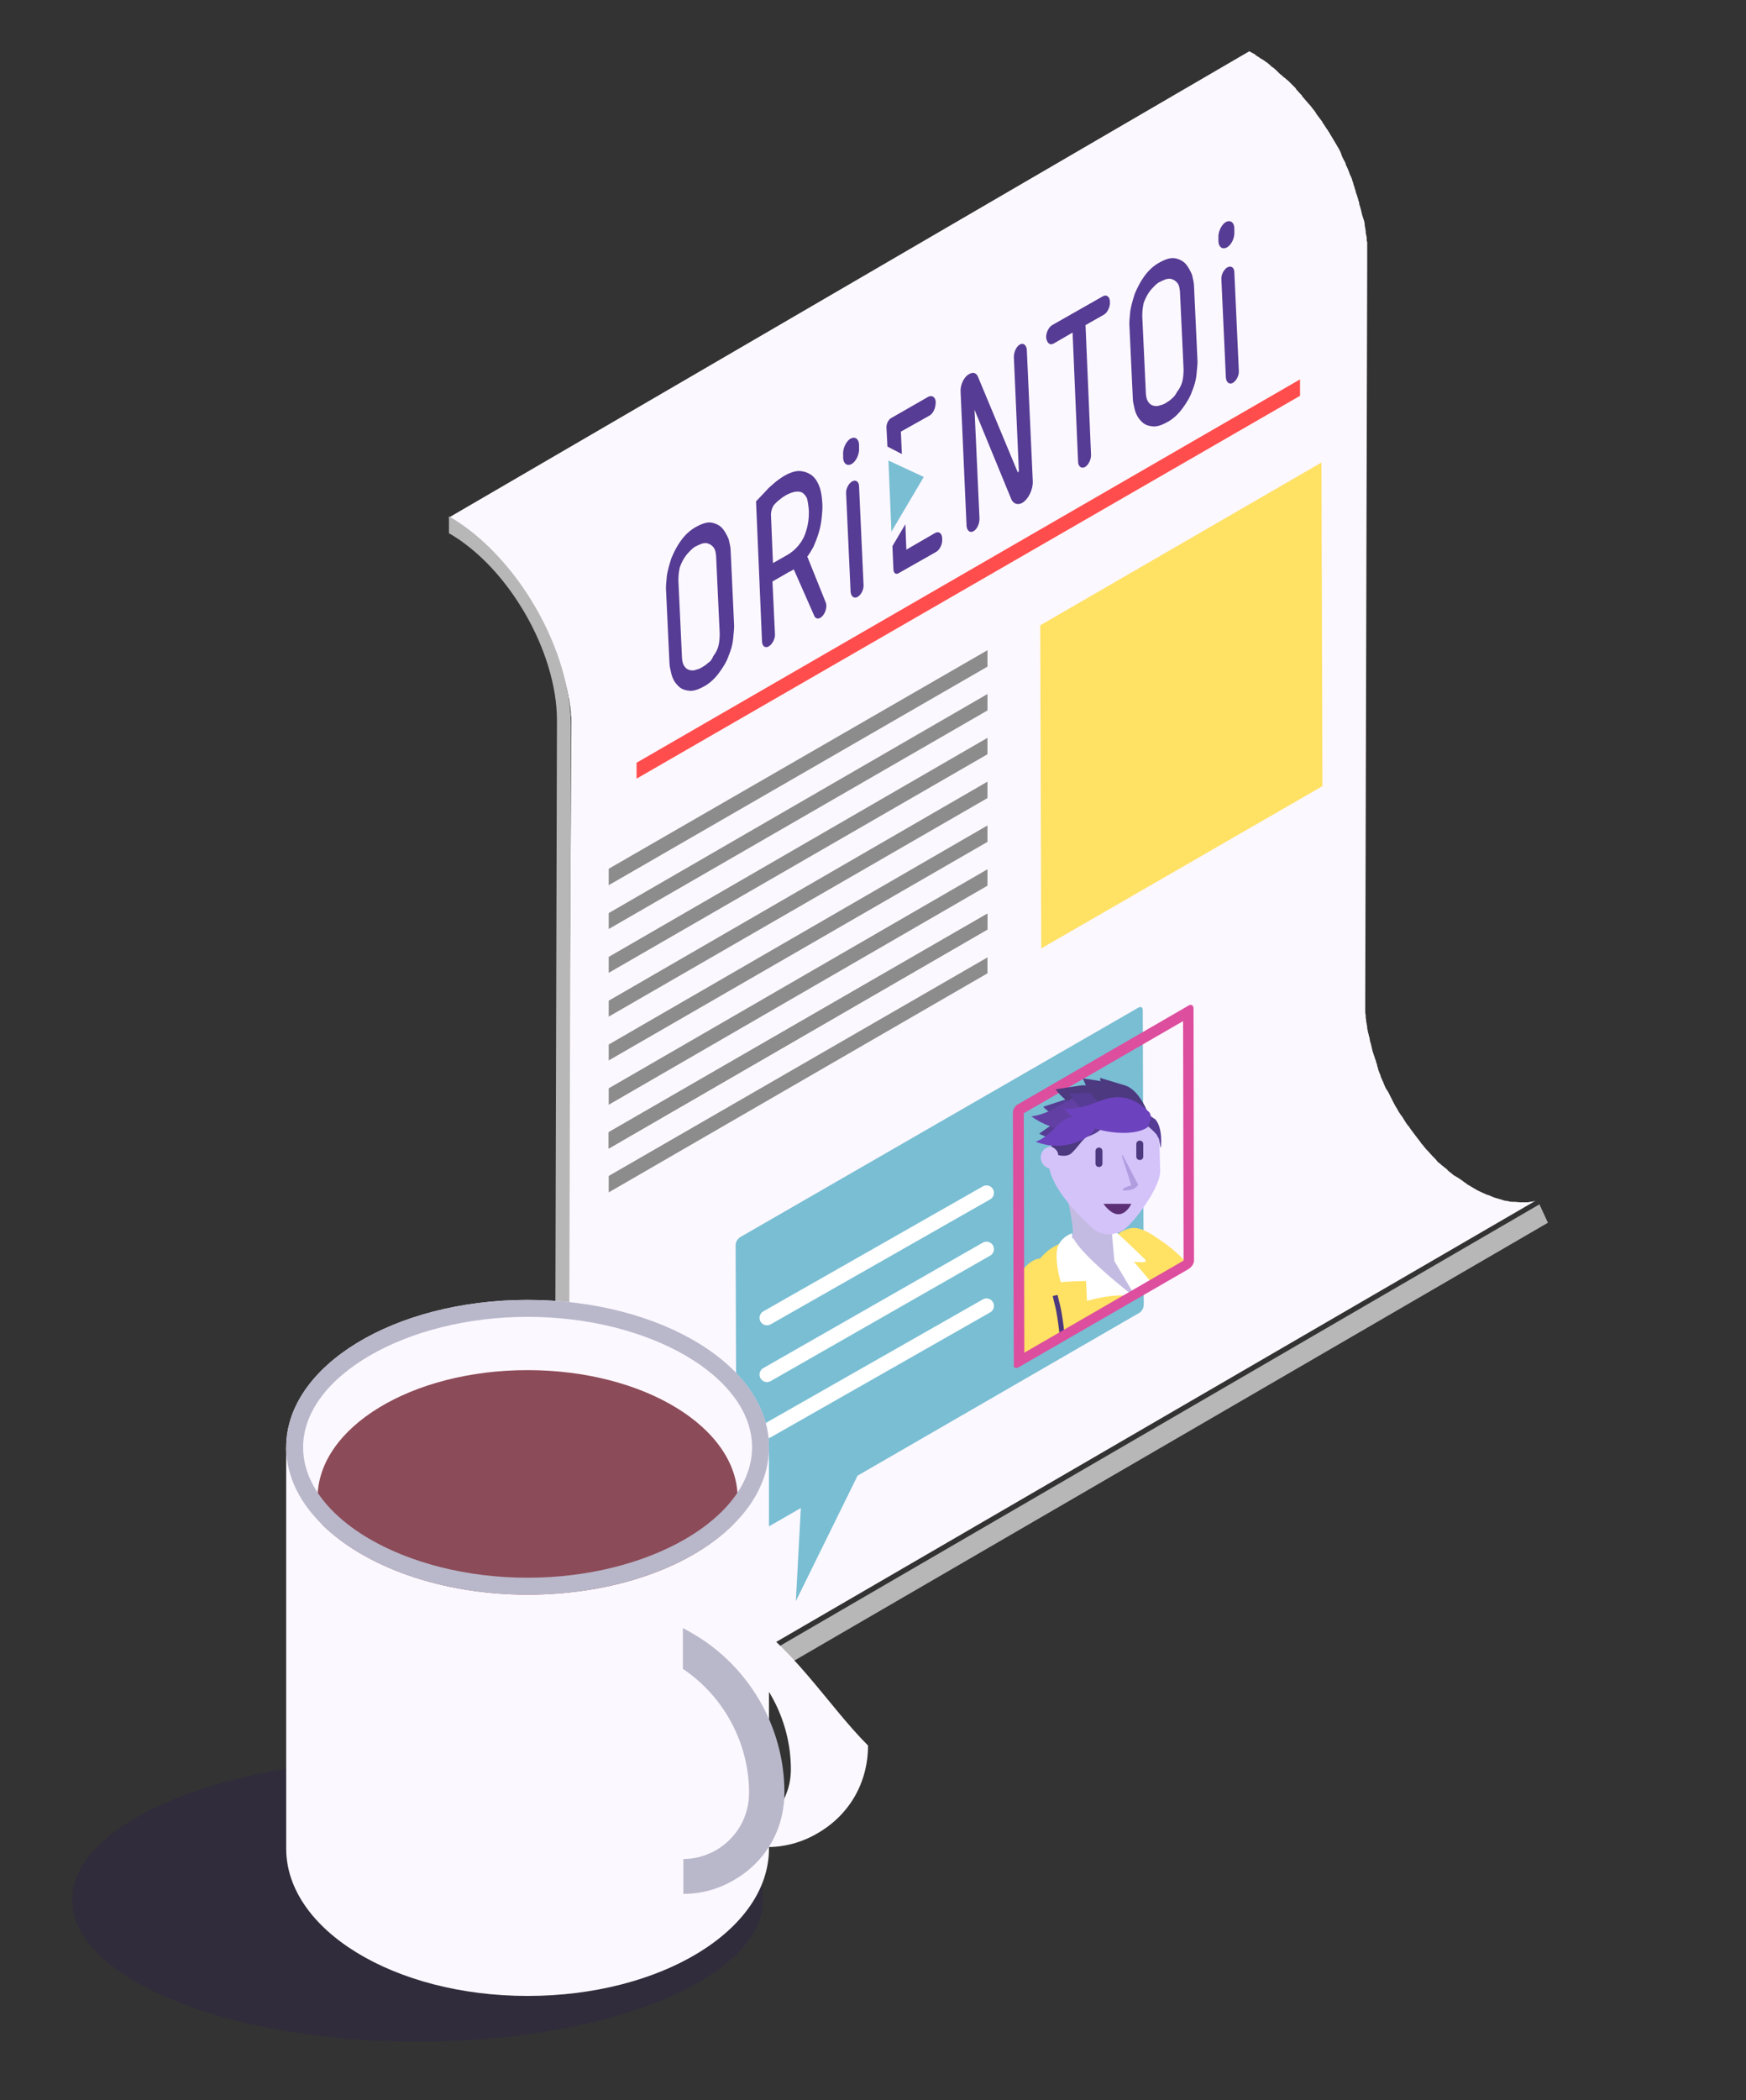
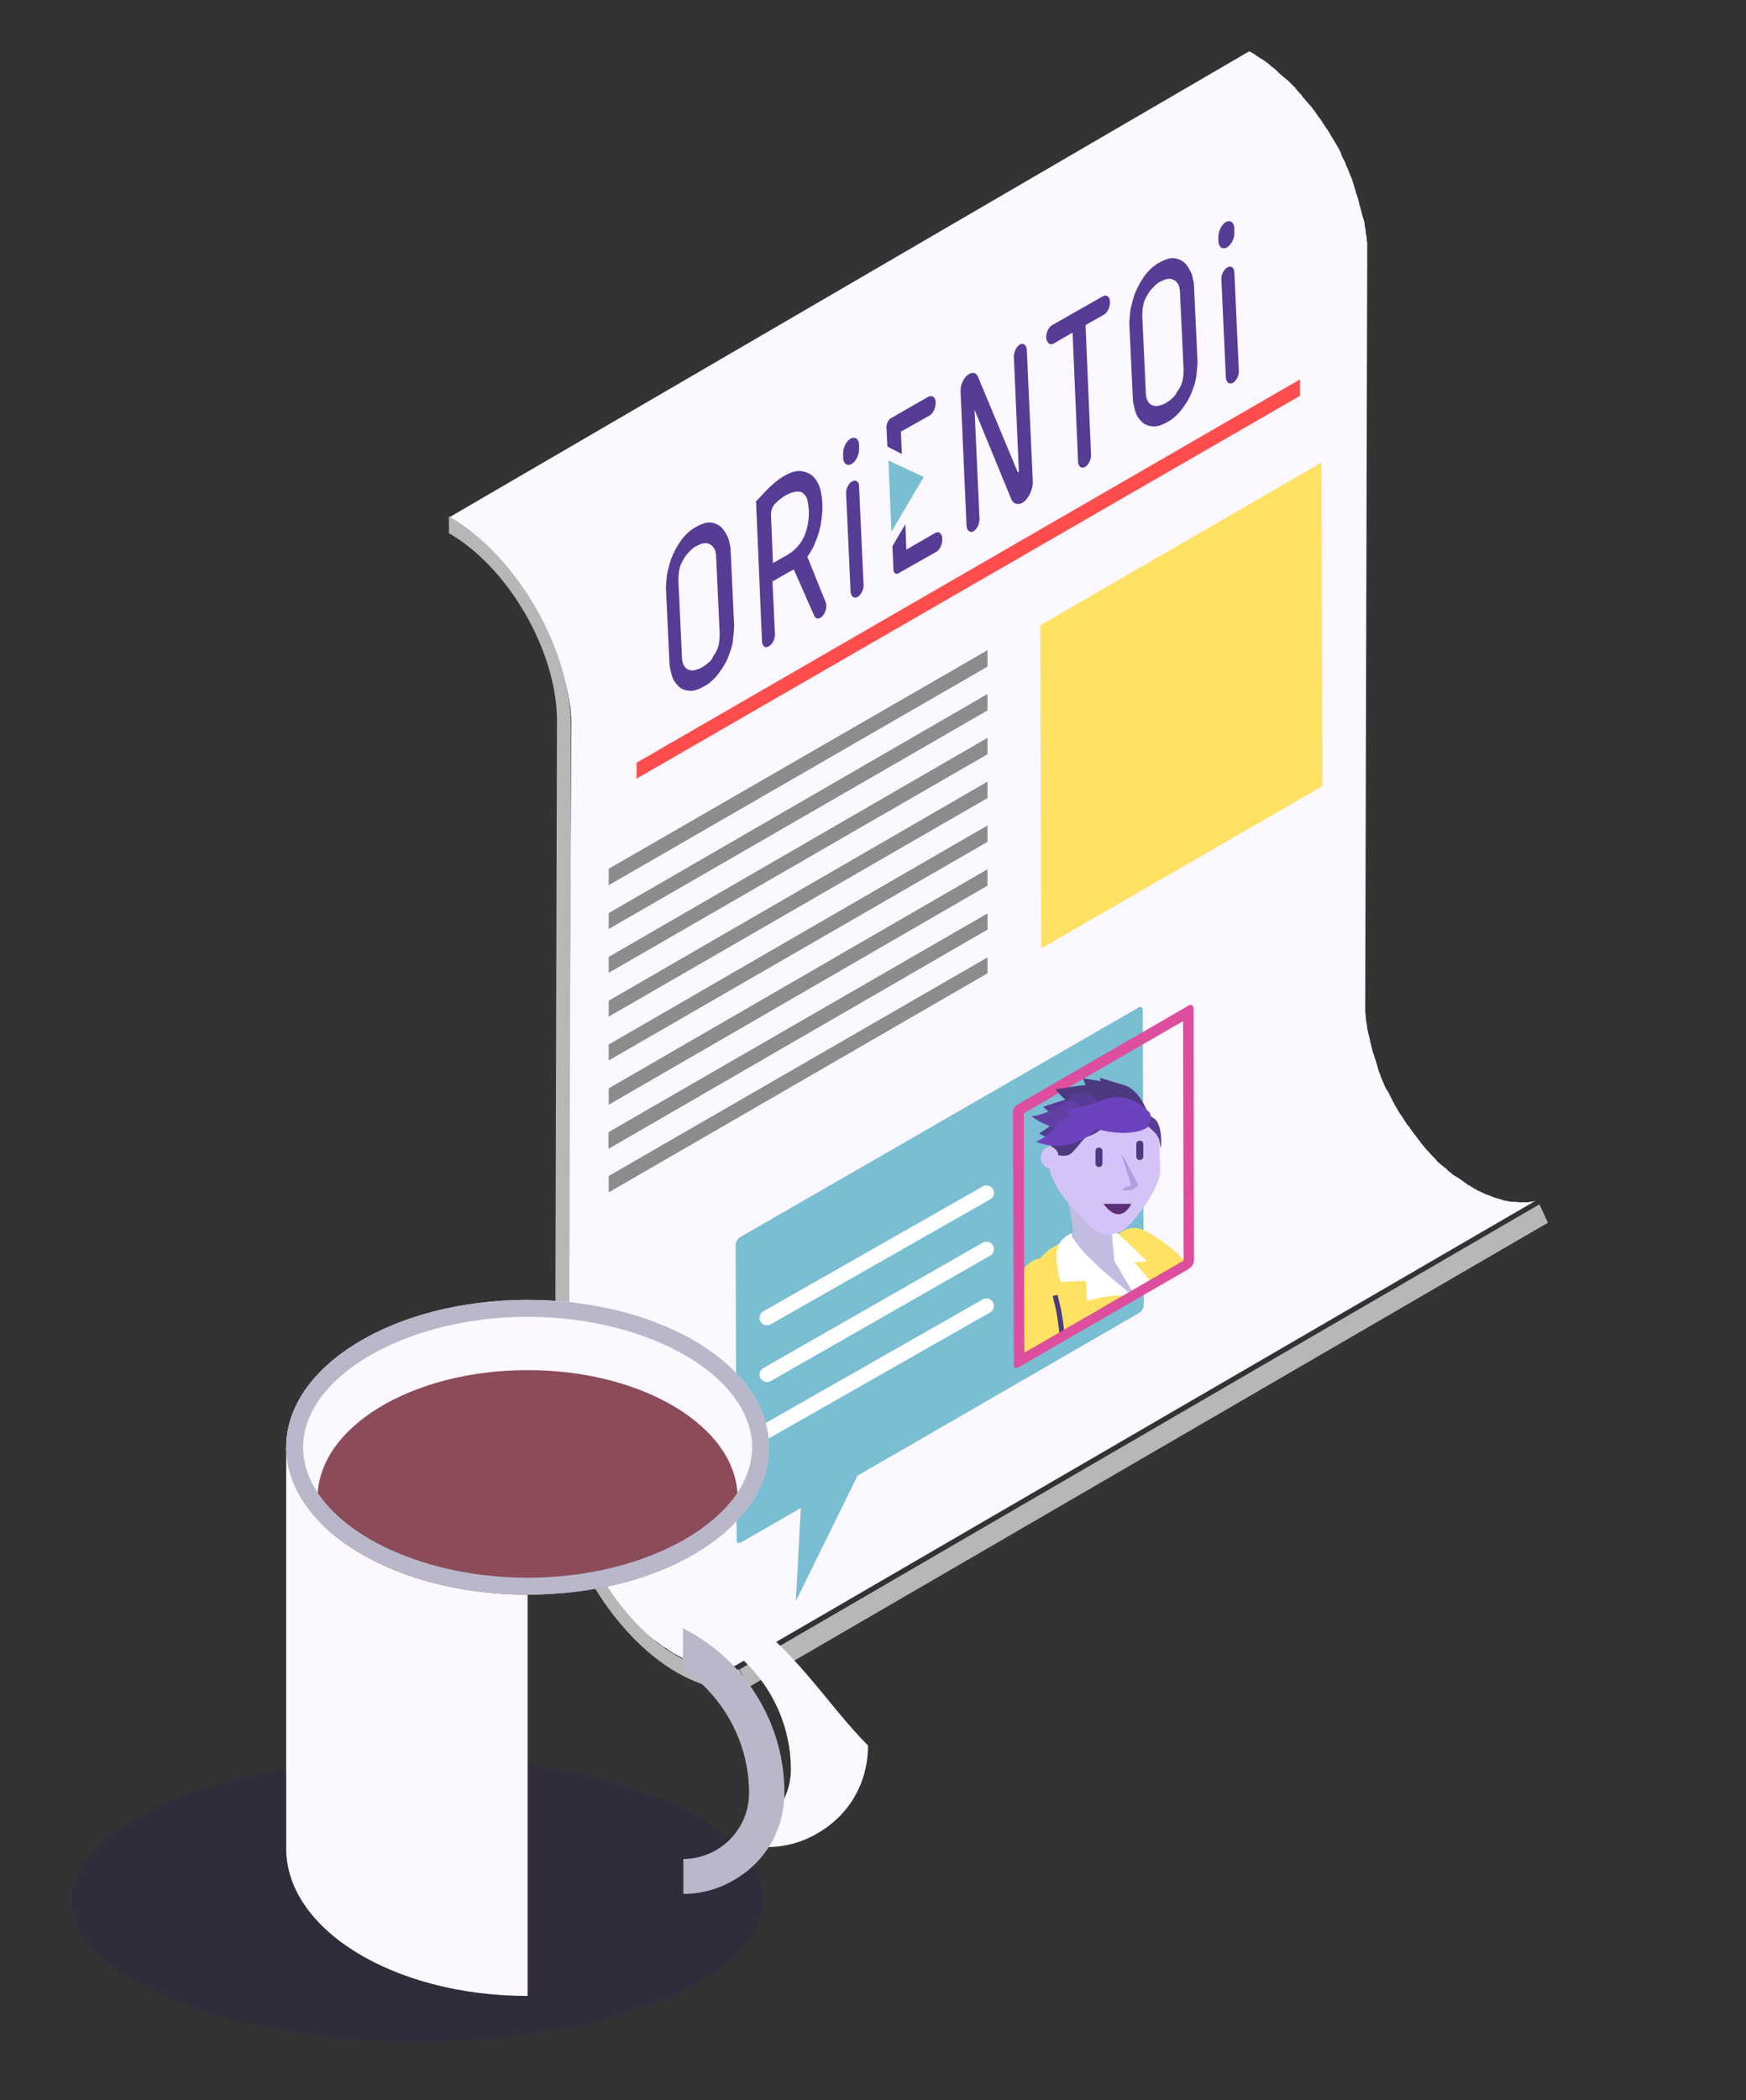
<svg xmlns="http://www.w3.org/2000/svg" xmlns:xlink="http://www.w3.org/1999/xlink" version="1.1" x="0px" y="0px" viewBox="0 0 350.8 421.8" style="enable-background:new 0 0 350.8 421.8;" xml:space="preserve">
  <rect x="0" y="0" width="350.8" height="421.8" fill="#333333" stroke="none" />
  <style type="text/css">
	.st0{enable-background:new    ;}
	.st1{fill:#B7B7B7;}
	.st2{fill:#FCF8FF;}
	.st3{clip-path:url(#SVGID_2_);}
	.st4{fill:#FFE164;}
	.st5{clip-path:url(#SVGID_4_);}
	.st6{fill:#8C8C8C;}
	.st7{clip-path:url(#SVGID_6_);}
	.st8{clip-path:url(#SVGID_8_);}
	.st9{clip-path:url(#SVGID_10_);}
	.st10{clip-path:url(#SVGID_12_);}
	.st11{clip-path:url(#SVGID_14_);}
	.st12{clip-path:url(#SVGID_16_);}
	.st13{clip-path:url(#SVGID_18_);}
	.st14{clip-path:url(#SVGID_20_);}
	.st15{clip-path:url(#SVGID_22_);}
	.st16{fill:#FF4D4D;}
	.st17{fill:#79BED3;}
	.st18{fill:none;stroke:#FFFFFF;stroke-width:3;stroke-linecap:round;stroke-linejoin:round;stroke-miterlimit:10;}
	.st19{clip-path:url(#SVGID_24_);}
	.st20{fill:#C4BBE2;}
	.st21{fill:none;stroke:#222221;stroke-width:0.75;stroke-linecap:round;stroke-miterlimit:10;}
	.st22{fill:none;stroke:#4C3980;stroke-miterlimit:10;}
	.st23{fill:#FFFFFF;}
	.st24{clip-path:url(#SVGID_26_);}
	.st25{fill:#DD4E9E;}
	.st26{fill:#D3C3F9;}
	.st27{fill:#4C3980;}
	.st28{opacity:0.3;fill:#6240A3;}
	.st29{fill:#5C2E75;}
	.st30{fill:#563C94;}
	.st31{fill:#6240A3;}
	.st32{fill:#6D42BE;}
	.st33{opacity:0.3;fill:#291B4D;}
	.st34{fill:#8C4B58;}
	.st35{fill:#B9B8CB;}
</style>
  <g id="BACKGROUND">
</g>
  <g id="OBJECTS">
    <g>
      <g>
        <g>
          <g class="st0">
            <g>
              <polygon class="st1" points="150.2,339 311,245.6 309.3,241.9 148.6,335.3       " />
            </g>
            <path class="st2" d="M114.8,146.4c0-0.5,0-0.9,0-1.4c0-0.1,0-0.2,0-0.3c0-0.4,0-0.7-0.1-1.1c0-0.2,0-0.3,0-0.5       c0-0.3-0.1-0.6-0.1-0.9c0-0.2,0-0.4-0.1-0.5c0-0.3-0.1-0.6-0.1-0.9c0-0.2-0.1-0.4-0.1-0.5c-0.1-0.3-0.1-0.6-0.2-1       c0-0.2-0.1-0.3-0.1-0.5c-0.1-0.4-0.2-0.8-0.3-1.2c0-0.1,0-0.2-0.1-0.3c-0.1-0.5-0.2-1-0.4-1.5c0-0.1-0.1-0.3-0.1-0.4       c-0.1-0.4-0.2-0.7-0.3-1.1c-0.1-0.2-0.1-0.5-0.2-0.7c-0.1-0.3-0.2-0.6-0.3-0.8c-0.1-0.3-0.2-0.5-0.3-0.8       c-0.1-0.3-0.2-0.5-0.3-0.8c-0.1-0.3-0.2-0.6-0.3-0.9c-0.1-0.2-0.2-0.5-0.3-0.7c-0.2-0.4-0.3-0.8-0.5-1.3c0-0.1-0.1-0.2-0.1-0.3       c-0.2-0.5-0.5-1.1-0.7-1.6c-0.1-0.1-0.1-0.2-0.2-0.4c-0.2-0.5-0.5-1-0.7-1.4c-0.1-0.2-0.2-0.3-0.3-0.5c-0.4-0.7-0.7-1.4-1.1-2       c0,0,0,0,0,0c-0.4-0.7-0.8-1.3-1.2-2c-0.1-0.2-0.2-0.4-0.3-0.5c-0.4-0.6-0.7-1.1-1.1-1.6c0,0,0,0,0-0.1       c-0.4-0.6-0.8-1.1-1.2-1.6c-0.1-0.1-0.2-0.3-0.3-0.4c-0.4-0.5-0.8-1-1.1-1.4c-0.1-0.1-0.2-0.2-0.3-0.3c-0.4-0.5-0.8-1-1.2-1.4       c-0.1-0.1-0.2-0.2-0.3-0.3c-0.3-0.3-0.6-0.7-0.9-1c-0.2-0.2-0.3-0.3-0.5-0.5c-0.2-0.2-0.5-0.5-0.7-0.7       c-0.2-0.2-0.3-0.3-0.5-0.5c-0.2-0.2-0.4-0.4-0.7-0.6c-0.2-0.2-0.4-0.3-0.6-0.5c-0.2-0.2-0.4-0.4-0.6-0.5       c-0.2-0.2-0.4-0.3-0.6-0.5c-0.2-0.2-0.4-0.3-0.6-0.5c-0.2-0.2-0.4-0.3-0.6-0.5c-0.2-0.1-0.3-0.3-0.5-0.4       c-0.2-0.2-0.5-0.3-0.7-0.5c-0.2-0.1-0.3-0.2-0.5-0.3c-0.3-0.2-0.5-0.3-0.8-0.5c-0.1-0.1-0.3-0.2-0.4-0.3       c-0.4-0.2-0.8-0.5-1.2-0.7L251,10.3c0.4,0.2,0.7,0.4,1.1,0.6c0,0,0.1,0,0.1,0.1c0.1,0.1,0.3,0.2,0.4,0.3       c0.2,0.1,0.4,0.2,0.6,0.4c0.1,0,0.1,0.1,0.2,0.1c0.2,0.1,0.3,0.2,0.5,0.3c0.1,0.1,0.3,0.2,0.4,0.3c0.1,0.1,0.2,0.1,0.3,0.2       c0.2,0.1,0.3,0.3,0.5,0.4c0.1,0.1,0.2,0.2,0.3,0.3c0.1,0.1,0.2,0.2,0.3,0.2c0.2,0.2,0.4,0.3,0.6,0.5c0.1,0.1,0.2,0.2,0.3,0.3       c0.1,0.1,0.2,0.2,0.3,0.3c0.2,0.2,0.4,0.4,0.6,0.5c0.1,0.1,0.2,0.2,0.3,0.3c0.1,0.1,0.2,0.2,0.3,0.2c0.2,0.2,0.4,0.4,0.7,0.6       c0.1,0.1,0.2,0.2,0.3,0.3c0.1,0.1,0.1,0.1,0.2,0.2c0.2,0.2,0.5,0.5,0.7,0.7c0.1,0.1,0.2,0.2,0.3,0.3c0,0,0.1,0.1,0.1,0.2       c0.3,0.3,0.6,0.7,0.9,1c0.1,0.1,0.2,0.2,0.3,0.3c0,0,0,0,0,0.1c0.4,0.5,0.8,0.9,1.2,1.4c0,0,0.1,0.1,0.1,0.1       c0.1,0.1,0.1,0.2,0.2,0.2c0.4,0.5,0.8,1,1.1,1.4c0.1,0.1,0.1,0.2,0.2,0.3c0,0.1,0.1,0.1,0.1,0.2c0.4,0.5,0.8,1.1,1.2,1.6       c0,0,0,0,0,0.1c0.4,0.5,0.7,1.1,1.1,1.6c0,0.1,0.1,0.1,0.1,0.2c0,0,0,0.1,0.1,0.1c0.1,0.1,0.1,0.2,0.1,0.2       c0.4,0.7,0.8,1.3,1.2,2c0,0,0,0,0,0c0.4,0.7,0.8,1.3,1.1,2c0,0.1,0.1,0.2,0.1,0.3c0,0.1,0.1,0.2,0.1,0.3c0.2,0.5,0.5,1,0.7,1.4       c0,0.1,0.1,0.2,0.1,0.3c0,0,0,0.1,0,0.1c0.3,0.5,0.5,1.1,0.7,1.6c0,0,0,0,0,0c0,0.1,0.1,0.2,0.1,0.3c0.2,0.4,0.4,0.8,0.5,1.2       c0,0,0,0,0,0.1c0.1,0.2,0.2,0.4,0.2,0.6c0.1,0.3,0.2,0.6,0.3,0.9c0,0,0,0.1,0,0.1c0.1,0.2,0.2,0.5,0.2,0.7       c0.1,0.3,0.2,0.5,0.3,0.8c0,0,0,0.1,0,0.1c0.1,0.2,0.2,0.5,0.2,0.7c0.1,0.2,0.2,0.5,0.2,0.7c0,0,0,0.1,0,0.1       c0.1,0.3,0.2,0.6,0.3,1c0,0.1,0.1,0.3,0.1,0.4c0,0,0,0,0,0c0.1,0.5,0.2,0.9,0.4,1.4c0,0,0,0,0,0c0,0.1,0,0.2,0.1,0.3       c0.1,0.4,0.2,0.7,0.2,1.1c0,0,0,0.1,0,0.1c0,0.2,0.1,0.3,0.1,0.5c0,0.2,0.1,0.5,0.1,0.7c0,0.1,0,0.2,0,0.2       c0,0.2,0.1,0.4,0.1,0.5c0,0.2,0.1,0.4,0.1,0.5c0,0.1,0,0.2,0,0.4c0,0.2,0,0.4,0.1,0.5c0,0.1,0,0.2,0,0.4c0,0.2,0,0.4,0,0.5       c0,0.2,0,0.3,0,0.5c0,0.1,0,0.1,0,0.2c0,0.3,0,0.6,0,0.8c0,0.1,0,0.2,0,0.3c0,0,0,0,0,0.1c0,0.4,0,0.8,0,1.2c0,0,0,0.1,0,0.1       l-0.4,148.7c0,0.4,0,0.8,0,1.3c0,0.1,0,0.2,0,0.3c0,0.3,0,0.6,0.1,0.9c0,0.1,0,0.3,0,0.4c0,0.3,0.1,0.5,0.1,0.8       c0,0.2,0,0.3,0.1,0.5c0,0.3,0.1,0.5,0.1,0.8c0,0.2,0,0.3,0.1,0.5c0,0.3,0.1,0.6,0.2,0.9c0,0.1,0,0.3,0.1,0.4       c0.1,0.3,0.1,0.7,0.2,1c0,0.1,0,0.2,0.1,0.3c0.1,0.4,0.2,0.9,0.3,1.3c0,0.1,0.1,0.3,0.1,0.4c0.1,0.3,0.2,0.6,0.3,0.9       c0.1,0.2,0.1,0.4,0.2,0.6c0.1,0.2,0.2,0.5,0.2,0.7c0.1,0.2,0.2,0.4,0.2,0.7c0.1,0.2,0.2,0.5,0.2,0.7c0.1,0.3,0.2,0.5,0.3,0.8       c0.1,0.2,0.2,0.4,0.2,0.6c0.2,0.4,0.3,0.8,0.5,1.1c0,0.1,0.1,0.2,0.1,0.3c0.2,0.5,0.4,1,0.7,1.4c0.1,0.1,0.1,0.2,0.2,0.3       c0.2,0.4,0.4,0.8,0.6,1.2c0.1,0.2,0.2,0.3,0.2,0.4c0.3,0.6,0.6,1.2,1,1.8c0,0,0,0,0,0c0.3,0.6,0.7,1.2,1.1,1.7       c0.1,0.2,0.2,0.3,0.3,0.5c0.3,0.5,0.6,1,1,1.4c0,0,0,0,0,0c0.3,0.5,0.7,1,1,1.4c0.1,0.1,0.2,0.3,0.3,0.4c0.3,0.4,0.7,0.9,1,1.3       c0.1,0.1,0.1,0.2,0.2,0.3c0.4,0.4,0.7,0.9,1.1,1.3c0.1,0.1,0.2,0.2,0.3,0.3c0.3,0.3,0.5,0.6,0.8,0.9c0.1,0.1,0.3,0.3,0.4,0.4       c0.2,0.2,0.4,0.4,0.6,0.7c0.2,0.2,0.3,0.3,0.5,0.4c0.2,0.2,0.4,0.4,0.6,0.5c0.2,0.2,0.3,0.3,0.5,0.4c0.2,0.2,0.4,0.3,0.5,0.5       c0.2,0.2,0.4,0.3,0.5,0.4c0.2,0.1,0.3,0.3,0.5,0.4c0.2,0.2,0.4,0.3,0.6,0.4c0.2,0.1,0.3,0.2,0.5,0.3c0.2,0.1,0.4,0.3,0.6,0.4       c0.1,0.1,0.3,0.2,0.4,0.3c0.2,0.2,0.5,0.3,0.7,0.5c0.1,0.1,0.2,0.2,0.3,0.2c0.3,0.2,0.7,0.4,1,0.6c0.5,0.3,1,0.6,1.5,0.8       c0.1,0,0.1,0.1,0.2,0.1c0.5,0.2,1,0.5,1.5,0.6c0.1,0,0.2,0.1,0.2,0.1c0.5,0.2,0.9,0.4,1.4,0.5c0.1,0,0.2,0.1,0.3,0.1       c0.5,0.1,0.9,0.3,1.4,0.4c0.1,0,0.1,0,0.2,0c0.4,0.1,0.8,0.2,1.2,0.2c0.1,0,0.2,0,0.3,0c0.5,0,0.9,0.1,1.3,0.1       c0.1,0,0.2,0,0.3,0c0.3,0,0.7,0,1,0c0.2,0,0.4,0,0.6-0.1c0.4,0,0.7-0.1,1.1-0.2l-160.8,93.4c-0.2,0-0.4,0.1-0.6,0.1       c-0.2,0-0.3,0-0.5,0.1c-0.2,0-0.4,0.1-0.6,0.1c-0.1,0-0.2,0-0.3,0c-0.2,0-0.5,0-0.7,0c-0.1,0-0.2,0-0.3,0c0,0-0.1,0-0.1,0       c-0.3,0-0.7,0-1.1-0.1c-0.1,0-0.1,0-0.2,0c-0.1,0-0.2,0-0.3,0c-0.2,0-0.4,0-0.5-0.1c-0.2,0-0.5-0.1-0.7-0.1c-0.1,0-0.1,0-0.2,0       c0,0-0.1,0-0.1,0c-0.3-0.1-0.6-0.1-0.9-0.2c-0.1,0-0.3-0.1-0.4-0.1c-0.1,0-0.2-0.1-0.3-0.1c-0.1,0-0.2-0.1-0.3-0.1       c-0.3-0.1-0.6-0.2-0.9-0.3c-0.1,0-0.2-0.1-0.2-0.1c-0.1,0-0.2-0.1-0.2-0.1c-0.1-0.1-0.3-0.1-0.4-0.2c-0.3-0.1-0.6-0.3-0.9-0.4       c0,0-0.1,0-0.1-0.1c-0.1,0-0.1-0.1-0.2-0.1c-0.2-0.1-0.4-0.2-0.6-0.3c-0.3-0.2-0.6-0.3-0.9-0.5c0,0,0,0,0,0       c-0.3-0.2-0.6-0.4-0.9-0.6c0,0-0.1,0-0.1-0.1c-0.1-0.1-0.2-0.2-0.3-0.2c-0.2-0.1-0.3-0.2-0.5-0.3c-0.1,0-0.1-0.1-0.2-0.1       c-0.1-0.1-0.3-0.2-0.4-0.3c-0.1-0.1-0.2-0.2-0.4-0.3c-0.1-0.1-0.2-0.1-0.2-0.2c-0.2-0.1-0.3-0.2-0.5-0.3       c-0.1-0.1-0.2-0.2-0.3-0.2c-0.1-0.1-0.2-0.1-0.3-0.2c-0.2-0.1-0.3-0.3-0.5-0.4c-0.1-0.1-0.2-0.1-0.3-0.2       c-0.1-0.1-0.2-0.2-0.3-0.2c-0.2-0.2-0.4-0.3-0.5-0.5c-0.1-0.1-0.2-0.2-0.3-0.2c-0.1-0.1-0.2-0.1-0.2-0.2       c-0.2-0.2-0.4-0.4-0.6-0.5c-0.1-0.1-0.2-0.2-0.3-0.3c-0.1-0.1-0.1-0.1-0.2-0.2c-0.2-0.2-0.4-0.4-0.6-0.7       c-0.1-0.1-0.2-0.2-0.3-0.3c0,0-0.1-0.1-0.1-0.1c-0.3-0.3-0.5-0.6-0.8-0.9c-0.1-0.1-0.2-0.2-0.2-0.2c0,0,0,0,0,0       c-0.4-0.4-0.7-0.8-1.1-1.3c0,0,0-0.1-0.1-0.1c-0.1-0.1-0.1-0.1-0.2-0.2c-0.3-0.4-0.7-0.8-1-1.3c-0.1-0.1-0.1-0.1-0.2-0.2       c0-0.1-0.1-0.1-0.1-0.2c-0.4-0.5-0.7-1-1-1.4c0,0,0,0,0,0c-0.3-0.5-0.7-1-1-1.5c0-0.1-0.1-0.1-0.1-0.2c0,0,0-0.1-0.1-0.1       c0-0.1-0.1-0.1-0.1-0.2c-0.4-0.6-0.7-1.2-1.1-1.7c0,0,0,0,0,0c-0.3-0.6-0.7-1.2-1-1.8c0-0.1-0.1-0.1-0.1-0.2       c0-0.1-0.1-0.2-0.1-0.2c-0.2-0.4-0.4-0.8-0.6-1.2c0-0.1-0.1-0.2-0.1-0.3c0,0,0-0.1,0-0.1c-0.2-0.5-0.4-1-0.7-1.4c0,0,0,0,0,0       c0-0.1-0.1-0.1-0.1-0.2c-0.2-0.4-0.3-0.8-0.5-1.2c0,0,0,0,0-0.1c-0.1-0.2-0.1-0.4-0.2-0.5c-0.1-0.3-0.2-0.5-0.3-0.8       c0,0,0-0.1,0-0.1c-0.1-0.2-0.1-0.4-0.2-0.6c-0.1-0.2-0.2-0.4-0.2-0.7c0,0,0-0.1,0-0.1c-0.1-0.2-0.1-0.4-0.2-0.7       c-0.1-0.2-0.1-0.4-0.2-0.6c0,0,0,0,0-0.1c-0.1-0.3-0.2-0.6-0.2-0.9c0-0.1-0.1-0.3-0.1-0.4c0,0,0,0,0,0       c-0.1-0.4-0.2-0.8-0.3-1.3c0,0,0,0,0,0c0-0.1,0-0.2-0.1-0.2c-0.1-0.3-0.1-0.6-0.2-0.9c0,0,0-0.1,0-0.1c0-0.1-0.1-0.3-0.1-0.4       c0-0.2-0.1-0.4-0.1-0.7c0-0.1,0-0.1,0-0.2c0-0.2,0-0.3-0.1-0.5c0-0.2-0.1-0.3-0.1-0.5c0-0.1,0-0.2,0-0.3c0-0.2,0-0.3-0.1-0.5       c0-0.1,0-0.2,0-0.3c0-0.2,0-0.3,0-0.5c0-0.1,0-0.3,0-0.4c0-0.1,0-0.1,0-0.2c0-0.3,0-0.5,0-0.8c0-0.1,0-0.2,0-0.3c0,0,0,0,0-0.1       c0-0.4,0-0.7,0-1.1c0,0,0-0.1,0-0.1L114.8,146.4z" />
            <g>
              <path class="st1" d="M90.2,103.7l0,3.4c12,6.9,21.7,23.8,21.7,37.6l-0.4,148.7c0,15.6,11,34.8,24.6,42.6c5.1,2.9,10,4,14.1,3        l-1.7-3.7c-3.7,0.8-8-0.1-12.5-2.7c-12-6.9-21.7-23.8-21.7-37.6l0.4-148.7C114.9,130.7,103.9,111.6,90.2,103.7z" />
            </g>
          </g>
        </g>
        <g>
          <g class="st0">
            <defs>
              <polygon id="SVGID_1_" class="st0" points="265.7,157.9 265.5,92.9 209,125.6 209.2,190.5       " />
            </defs>
            <clipPath id="SVGID_2_">
              <use xlink:href="#SVGID_1_" style="overflow:visible;" />
            </clipPath>
            <g class="st3">
              <polyline class="st4" points="209,125.6 265.5,92.9 265.7,157.9 209.2,190.5 209,125.6       " />
            </g>
          </g>
        </g>
        <g>
          <g>
            <g class="st0">
              <defs>
                <polygon id="SVGID_3_" class="st0" points="198.4,133.9 198.4,130.6 122.3,174.5 122.3,177.8        " />
              </defs>
              <clipPath id="SVGID_4_">
                <use xlink:href="#SVGID_3_" style="overflow:visible;" />
              </clipPath>
              <g class="st5">
                <polyline class="st6" points="122.3,174.5 198.4,130.6 198.4,133.9 122.3,177.8 122.3,174.5        " />
              </g>
            </g>
          </g>
          <g>
            <g class="st0">
              <defs>
                <polygon id="SVGID_5_" class="st0" points="198.4,142.7 198.4,139.4 122.3,183.4 122.3,186.6        " />
              </defs>
              <clipPath id="SVGID_6_">
                <use xlink:href="#SVGID_5_" style="overflow:visible;" />
              </clipPath>
              <g class="st7">
                <polyline class="st6" points="122.3,183.4 198.4,139.4 198.4,142.7 122.3,186.6 122.3,183.4        " />
              </g>
            </g>
          </g>
          <g>
            <g class="st0">
              <defs>
                <polygon id="SVGID_7_" class="st0" points="198.4,151.5 198.4,148.2 122.3,192.2 122.3,195.4        " />
              </defs>
              <clipPath id="SVGID_8_">
                <use xlink:href="#SVGID_7_" style="overflow:visible;" />
              </clipPath>
              <g class="st8">
                <polyline class="st6" points="122.3,192.2 198.4,148.2 198.4,151.5 122.3,195.4 122.3,192.2        " />
              </g>
            </g>
          </g>
          <g>
            <g class="st0">
              <defs>
                <polygon id="SVGID_9_" class="st0" points="198.4,160.3 198.4,157 122.3,201 122.3,204.2        " />
              </defs>
              <clipPath id="SVGID_10_">
                <use xlink:href="#SVGID_9_" style="overflow:visible;" />
              </clipPath>
              <g class="st9">
                <polyline class="st6" points="122.3,201 198.4,157 198.4,160.3 122.3,204.2 122.3,201        " />
              </g>
            </g>
          </g>
          <g>
            <g class="st0">
              <defs>
                <polygon id="SVGID_11_" class="st0" points="198.4,169.1 198.4,165.8 122.3,209.8 122.3,213        " />
              </defs>
              <clipPath id="SVGID_12_">
                <use xlink:href="#SVGID_11_" style="overflow:visible;" />
              </clipPath>
              <g class="st10">
                <polyline class="st6" points="122.3,209.8 198.4,165.8 198.4,169.1 122.3,213 122.3,209.8        " />
              </g>
            </g>
          </g>
          <g>
            <g class="st0">
              <defs>
                <polygon id="SVGID_13_" class="st0" points="198.4,177.9 198.4,174.6 122.3,218.6 122.3,221.9        " />
              </defs>
              <clipPath id="SVGID_14_">
                <use xlink:href="#SVGID_13_" style="overflow:visible;" />
              </clipPath>
              <g class="st11">
                <polyline class="st6" points="122.3,218.6 198.4,174.6 198.4,177.9 122.3,221.9 122.3,218.6        " />
              </g>
            </g>
          </g>
          <g>
            <g class="st0">
              <defs>
                <polygon id="SVGID_15_" class="st0" points="198.4,186.7 198.4,183.5 122.3,227.4 122.3,230.7        " />
              </defs>
              <clipPath id="SVGID_16_">
                <use xlink:href="#SVGID_15_" style="overflow:visible;" />
              </clipPath>
              <g class="st12">
                <polyline class="st6" points="122.3,227.4 198.4,183.5 198.4,186.7 122.3,230.7 122.3,227.4        " />
              </g>
            </g>
          </g>
          <g>
            <g class="st0">
              <defs>
                <polygon id="SVGID_17_" class="st0" points="198.4,186.7 198.4,183.5 122.3,227.4 122.3,230.7        " />
              </defs>
              <clipPath id="SVGID_18_">
                <use xlink:href="#SVGID_17_" style="overflow:visible;" />
              </clipPath>
              <g class="st13">
                <polyline class="st6" points="122.3,227.4 198.4,183.5 198.4,186.7 122.3,230.7 122.3,227.4        " />
              </g>
            </g>
          </g>
          <g>
            <g class="st0">
              <defs>
                <polygon id="SVGID_19_" class="st0" points="198.4,195.5 198.4,192.3 122.3,236.2 122.3,239.5        " />
              </defs>
              <clipPath id="SVGID_20_">
                <use xlink:href="#SVGID_19_" style="overflow:visible;" />
              </clipPath>
              <g class="st14">
                <polyline class="st6" points="122.3,236.2 198.4,192.3 198.4,195.5 122.3,239.5 122.3,236.2        " />
              </g>
            </g>
          </g>
        </g>
        <g>
          <g class="st0">
            <defs>
              <polygon id="SVGID_21_" class="st0" points="261.2,79.5 261.2,76.2 127.9,153.2 127.9,156.4       " />
            </defs>
            <clipPath id="SVGID_22_">
              <use xlink:href="#SVGID_21_" style="overflow:visible;" />
            </clipPath>
            <g class="st15">
              <polyline class="st16" points="127.9,153.2 261.2,76.2 261.2,79.5 127.9,156.4 127.9,153.2       " />
            </g>
          </g>
        </g>
        <g>
          <g>
            <g>
              <g>
                <g>
                  <g>
                    <g>
                      <g>
                        <g>
                          <path class="st17" d="M148.7,248.5c-0.5,0.3-0.9,1-0.9,1.6l0.2,59.2c0,0.6,0.4,0.8,0.9,0.5l12-6.9l-1,18.7l12.4-25.2              l56.6-32.7c0.5-0.3,0.9-1,0.9-1.6l-0.2-59.2c0-0.6-0.4-0.8-0.9-0.5L148.7,248.5z" />
                        </g>
                      </g>
                    </g>
                  </g>
                  <line class="st18" x1="198.2" y1="239.6" x2="154.1" y2="264.7" />
                </g>
              </g>
              <line class="st18" x1="198.2" y1="250.9" x2="154.1" y2="276.1" />
              <line class="st18" x1="198.2" y1="262.3" x2="154.1" y2="287.4" />
            </g>
            <g>
              <g>
                <defs>
                  <polygon id="SVGID_23_" points="239.4,253.9 205.2,273.6 205.1,223.1 239.2,203.4         " />
                </defs>
                <clipPath id="SVGID_24_">
                  <use xlink:href="#SVGID_23_" style="overflow:visible;" />
                </clipPath>
                <g class="st19">
                  <g>
                    <path class="st4" d="M232.9,264.4c-1.7-2.5-3.6-4.8-5.3-7.3c-1-1.5-3.3-4.2-3.7-6.5c-0.3-1.4,0.1-2.6,1.8-3.4           c2.6-1.3,4.4-0.3,8.7,2.8c2.7,2,4.9,4.6,7.3,6.9c2.3,2.3,4.4,4.9,6.7,7.2c2.4,2.4,6.3,4.8,4.4,8.9c-1.4,3.1-6,3.7-9,3           c-0.1,0-0.2,0-0.3-0.1C238.1,274.5,235.8,268.7,232.9,264.4z" />
                    <g>
                      <path class="st4" d="M214.8,296.5c0,0-8.6,0.1-8.7-12c0-5.4-0.2-17,0-22.4c0.2-5.7,2.1-10.8,7.9-12.7            c2.8-0.9,5.9-1,8.8-1.1c2.3,0,5.1,0.3,7,1.8c1.3,1.1,2.3,2.4,3.2,4c2.2,3.9,3.6,8.2,4.5,12.5c0.7,3,0.9,6.2,1.8,9.2            c0.9,3.1,2.8,5.1,5.5,6.7c1.2,0.7,5.7,2.4,5.3,4.4C249.5,289.8,214.8,296.5,214.8,296.5z" />
                      <path class="st20" d="M215.5,248.1c0,0-0.3,9.9,5.1,9c5.4-0.9,2.7-10,2.7-10L215.5,248.1z" />
                    </g>
-                     <path class="st21" d="M234.2,256.5c1.8,4.1,3.3,10,5.1,17.9c0.2,1.1,1.8,7.8,2,8.7" />
                  </g>
                  <g>
                    <path class="st4" d="M209.1,252.8c-1.2-0.1-2.7,1.1-3.3,1.9c-2.5,2.8-3.8,6.9-4.7,10.4c-0.7,2.9-1.2,5.8-1.6,8.8           c-2.3,19.2,5.4,21.9,11.4,13.7c2.9-3.9,3-9.8,2.9-14.5c-0.1-3.3-0.4-6.6-1-9.9c-0.4-2-0.9-4-1.4-5.9c-0.3-1-0.5-2-0.8-2.9           C210.2,253.5,210.1,252.8,209.1,252.8z" />
                    <path class="st22" d="M212,260.2c0.2,1,0.5,2,0.7,3c0.6,3.3,0.9,6.6,1,9.9l0,4.8" />
                  </g>
                  <path class="st20" d="M222.9,251.7c-0.1,0.1-1.5,4.5-1.5,4.5l6.9,4.6l-4.7-9.3L222.9,251.7z" />
                  <path class="st23" d="M215.4,247.7c0,0-2.5,0.8-3,3.2c-0.5,2.4,0.7,6.9,0.8,6.7c0-0.2,5-0.3,5-0.3l0.2,4c0,0,6.9-2.1,10-0.5          C228.4,260.9,215.1,250.6,215.4,247.7z" />
                  <path class="st23" d="M223.9,253.3l4.5,7.6c0,0-0.1-2.7,2.7-3.6l-3.3-3.9c0,0,2.7,0.4,2.4-0.2c-0.3-0.6-6.9-6.6-6.9-6.6          L223.9,253.3z" />
                </g>
              </g>
              <g>
                <g class="st0">
                  <defs>
                    <polygon id="SVGID_25_" class="st0" points="239.9,254.4 239.8,201.4 203.5,222.4 203.7,275.3          " />
                  </defs>
                  <clipPath id="SVGID_26_">
                    <use xlink:href="#SVGID_25_" style="overflow:visible;" />
                  </clipPath>
                  <g class="st24">
                    <path class="st25" d="M237.8,253.2l-32,18.5l-0.1-48.1l32-18.5L237.8,253.2 M204.6,221.7c-0.3,0.2-0.6,0.5-0.8,0.8           c-0.2,0.3-0.3,0.7-0.3,1l0.1,50.5l1.1-0.6l0-1.2l0,1.2l-1.1,0.6c0,0.3,0.1,0.6,0.3,0.7c0.2,0.1,0.5,0.1,0.8-0.1l34.1-19.7           c0.3-0.2,0.6-0.5,0.8-0.8c0.2-0.3,0.3-0.7,0.3-1l-0.1-50.5c0-0.3-0.1-0.6-0.3-0.7c-0.2-0.1-0.5-0.1-0.8,0.1L204.6,221.7" />
                  </g>
                </g>
              </g>
            </g>
          </g>
        </g>
      </g>
      <g>
        <path class="st20" d="M214.6,241.4c0,0,1.4,6.1,0.8,7s6.4,1.3,7.9,0.7c0,0-0.5-0.5-0.4-1.3S214.6,241.4,214.6,241.4z" />
        <g>
          <path class="st26" d="M233.1,235.3c0,2.7-3.9,8.6-6.7,11.2c-0.7,0.7-1.6,1.1-2.5,1.3c-0.8,0.2-1.6,0.1-1.6,0.1      c-1.1-0.1-2.1-0.6-3-1.4c-3.6-3.3-8.6-8.7-8.6-13.1c0-6.8,5.4-12.3,12.1-12.3c1.3,0,2.5,0.2,3.7,0.6c1.4,0.5,2.8,1.2,3.9,2.2      c0,0,0,0,0,0c0,0,0,0,0,0c2.2,1.8,2.6,4.6,2.6,7.4" />
          <path id="XMLID_930_" class="st27" d="M220.8,234.4L220.8,234.4c-0.4,0-0.7-0.3-0.7-0.7v-2.5c0-0.4,0.3-0.7,0.7-0.7l0,0      c0.4,0,0.7,0.3,0.7,0.7v2.5C221.5,234.1,221.2,234.4,220.8,234.4z" />
          <path id="XMLID_59_" class="st27" d="M229,233L229,233c-0.4,0-0.7-0.3-0.7-0.7v-2.5c0-0.4,0.3-0.7,0.7-0.7l0,0      c0.4,0,0.7,0.3,0.7,0.7v2.5C229.7,232.7,229.4,233,229,233z" />
          <path class="st28" d="M228.7,238c0,0-0.1,0.2-0.2,0.2c-0.3,0.4-1,1-2.9,0.9c0,0-0.4-0.3,1-0.8c0.1,0,0.3-0.1,0.4-0.1      c0.2,0,0.3-0.2,0.2-0.4c-0.3-1-1.2-3.8-1.8-5.6c0-0.2,0.2-0.2,0.2-0.1L228.7,238C228.7,237.9,228.7,237.9,228.7,238z" />
          <g>
            <path class="st26" d="M211.5,232.1c-0.1-0.6-0.1-1.2-0.1-1.9c-1.3,0.1-2.3,1-2.3,2.3c0,1.3,1.1,2.3,2.4,2.3c0.1,0,0.2,0,0.3,0       c-0.2-0.7-0.3-1.4-0.3-2.1C211.5,232.5,211.5,232.3,211.5,232.1z" />
          </g>
          <path class="st29" d="M227.3,241.8c0,0-2.1,4.7-5.6,0" />
          <path class="st27" d="M211.2,230.3c0,0,1.4,0.5,1.4,1.7c0,0,1.3,0.4,2.3-0.1c0.9-0.5,2.2-2.5,2.9-3.1c0.4-0.4,1.3-2.4,1.3-2.7      c0-1.2-5.6-0.4-5.6-0.4S211.9,227.6,211.2,230.3z" />
          <g>
            <path class="st30" d="M231.2,224.3c0.2-0.1,0.6,0.4,0.7,0.4c0,0,0,0,0.1,0c1.3,1.3,1.3,3.9,1.3,4.3c0,0,0,0.1,0,0.1       c0,0-0.1,1.1,0,0c0-0.1,0,1.5-0.1,1.4c-0.1-0.1-0.3-2-0.5-2c0,0,0,0,0,0c-0.4-0.7-0.2-0.4-0.3-0.6c-0.6-0.7-1.5-1.5-1.8-1.7       c0,0,0-0.1,0-0.1l0.2-1.2c0-0.1,0.1-0.1,0.1-0.1L231.2,224.3C231.1,224.3,231.2,224.3,231.2,224.3z" />
          </g>
          <path class="st30" d="M222.5,222.8c0,0-0.4,0.4-0.8,0.1c-1.2-1.1-4.8-3-7.2-2.2c-3.7,1.2-4.9,1.6-4.9,1.6s2.3,2.6,6.5,3.2      c4.1,0.6,5.6-0.5,5.6-0.5L222.5,222.8z" />
          <path class="st30" d="M221.4,224.4c0,0-0.3,0.5-0.7,0.3c-1.5-0.7-5.5-1.5-7.6,0c-3.2,2.2-4.3,3-4.3,3s3,1.8,7.1,1.2      s5.3-2.1,5.3-2.1L221.4,224.4z" />
          <path class="st27" d="M224.9,221.4c0,0-0.5,0.3-0.8,0c-1-1.3-4.3-3.7-6.8-3.4c-3.9,0.6-5.2,0.8-5.2,0.8s1.9,2.9,5.8,4.2      s5.6,0.4,5.6,0.4L224.9,221.4z" />
          <path class="st31" d="M225.1,221.4c0,0-0.5,0.7-1,0.4c-2-1.3-5.4-3.3-9.9-0.5c-4.7,3-7,2.9-7,2.9s3.8,3.1,9.6,3      c5.8-0.2,7.7-2.2,7.7-2.2L225.1,221.4z" />
          <path class="st30" d="M227.1,223.8c0,0-0.5,0.3-0.8-0.1c-0.9-1.4-3.8-4.2-6.3-4.2c-3.9,0.1-5.2,0.1-5.2,0.1s1.5,3.1,5.3,4.9      c3.8,1.8,5.6,1.1,5.6,1.1L227.1,223.8z" />
          <path class="st27" d="M229,222.8c0,0-0.6,0.2-0.7-0.2c-0.6-1.6-3-4.8-5.5-5.2c-3.9-0.6-5.2-0.8-5.2-0.8s0.9,3.3,4.4,5.8      c3.4,2.4,5.3,2.1,5.3,2.1L229,222.8z" />
          <path class="st27" d="M231.4,224.2c0,0-0.6,0.1-0.7-0.3c-0.4-1.6-2.3-5.2-4.7-5.9c-3.7-1.1-5-1.5-5-1.5s0.5,3.4,3.5,6.3      c3,2.9,4.9,2.8,4.9,2.8L231.4,224.2z" />
          <path class="st32" d="M231.2,224.7c0,0,0.1-1-0.4-1.4c-1.7-1.6-4.7-4.2-9.7-2.2c-5.2,2.1-7.4,1.6-7.4,1.6s3.2,3.7,9,4.6      s7.9-0.9,7.9-0.9L231.2,224.7z" />
          <path class="st32" d="M219.8,225.6c0,0-0.2-0.7-0.6-0.8c-1.6-0.6-4.2-1.4-6.8,1.3c-2.7,2.9-4.3,3.2-4.3,3.2s3.1,1.5,7,0.5      c3.9-1.1,4.8-2.9,4.8-2.9L219.8,225.6z" />
        </g>
      </g>
    </g>
    <g>
      <ellipse class="st33" cx="83.9" cy="381.6" rx="69.4" ry="28.5" />
      <g>
        <g>
-           <path class="st2" d="M121.6,269.2l-64.1,21.5v80.6c0,16.3,21.7,29.6,48.5,29.6s48.5-13.2,48.5-29.6v-80.6L121.6,269.2z" />
+           <path class="st2" d="M121.6,269.2l-64.1,21.5v80.6c0,16.3,21.7,29.6,48.5,29.6v-80.6L121.6,269.2z" />
          <ellipse class="st2" cx="106" cy="290.7" rx="48.5" ry="29.6" />
          <path class="st34" d="M64.7,306.2c8.5,8.4,23.8,14.1,41.3,14.1c17.5,0,32.8-5.6,41.3-14.1c0.6-1.7,0.9-3.5,0.9-5.3      c0-14.2-18.9-25.7-42.2-25.7s-42.2,11.5-42.2,25.7C63.8,302.7,64.1,304.5,64.7,306.2z" />
        </g>
        <path class="st35" d="M106,264.5c24.5,0,45.1,12,45.1,26.2s-20.7,26.2-45.1,26.2c-24.5,0-45.1-12-45.1-26.2S81.6,264.5,106,264.5      M106,261.1c-26.8,0-48.5,13.2-48.5,29.6c0,16.3,21.7,29.6,48.5,29.6c26.8,0,48.5-13.2,48.5-29.6     C154.6,274.4,132.8,261.1,106,261.1L106,261.1z" />
        <g>
          <path class="st2" d="M147.4,323.3l-1.8-1v0l0,0v0l0,0v0l0,0v0l0,0v0l0,0v0l0,0v0l0,0v0l0,0v0l0,0v0l0,0v0l0,0v0l0,0v0l0,0v0l0,0      v0l0,0v0l0,0v0l0,0v0l0,0v0l0,0v0l0,0v0l0,0v0l0,0v0l0,0v0l0,0v0l0,0v0l0,0v0l0,0v0l0,0v0l0,0v0l0,0v0l0,0v0l0,0v0l0,0v0l0,0v0      l0,0v0l0,0v0l0,0v0l0,0v0l0,0v0l0,0v0l0,0v0l0,0v0l0,0v0l0,0v0l0,0v0l0,0v0l0,0v0l0,0v0l0,0v0l0,0v0l0,0v0l0,0v0l0,0v0l0,0v0      l0,0v0l0,0v0l0,0v0l0,0v0l0,0v0l0,0v0l0,0v0l0,0v0l0,0v0l0,0v0l0,0v0l0,0v0l0,0v0l0,0v0l0,0v0l0,0v0l0,0v0l0,0v0l0,0v0l0,0v0      l0,0v0l0,0v0l0,0v0l0,0v0l0,0v0l0,0v0l0,0v0l0,0v0l0,0v0l0,0v0l0,0v0l0,0v0l0,0v0l0,0v0l0,0v0l0,0v0l0,0v0l0,0v0l0,0v0l0,0v0      l0,0v0l0,0v0l0,0v0l0,0v0l0,0v0l0,0v0l0,0v0l0,0v0l0,0v0l0,0v0l0,0v0l0,0v0l0,0v0l0,0v0l0,0v0l0,0v0l0,0v0l0,0v0l0,0v0l0,0v0      l0,0v0l0,0v0l0,0v0l0,0v0l0,0v0l0,0v0l0,0v0l0,0v0l0,0v0l0,0v0l0,0v0l0,0v0l0,0v0l0,0v0l0,0v0l0,0v0l0,0v0l0,0v0l0,0v0l0,0v0      l0,0v0l0,0v0l0,0v0l0,0v0l0,0v0l0,0v0l0,0v0l0,0v0l0,0v0l0,0v0l0,0v0l0,0v0l0,0v0l0,0v0l0,0v0l0,0v0l0,0v0l0,0v0l0,0v0l0,0v0      l0,0v0l0,0v0l0,0v0l0,0v0l0,0v0l0,0v0l0,0v0l0,0v0l0,0v0l0,0v0l0,0v0l0,0v0l0,0v0l0,0v0l0,0v0l0,0v0l0,0v0l0,0v0l0,0v0l0,0v0      l0,0v0l0,0v0l0,0v0l0,0v0l0,0v0l0,0v0l0,0v0l0,0v0l0,0v0l0,0v0l0,0v0l0,0v0l0,0v0l0,0v0l0,0v0l0,0v0l0,0v0l0,0v0l0,0v0l0,0v0      l0,0v0l0,0v0l0,0v0l0,0v0l0,0v0l0,0v0l0,0v0l0,0v0l0,0v0l0,0v0l0,0v0l0,0v0l0,0v0l0,0v0l0,0v0l0,0v0l0,0v0l0,0v0l0,0v0l0,0v0      l0,0v0l0,0v0l0,0v0l0,0v0l0,0v0l0,0v0l0,0v0l0,0v0l0,0v0l0,0v0l0,0v0l0,0v0l0,0v0l0,0v0l0,0v0l0,0v0l0,0v0l0,0v0l0,0v0l0,0v0      l0,0v0l0,0v0l0,0v0l0,0v0l0,0v0l0,0v0l0,0v0l0,0v0l0,0v0l0,0v0l0,0v0l0,0v0l0,0v0l0,0v0l0,0v0l0,0v0l0,0v0l0,0v0l0,0v0l0,0v0      l0,0v0l0,0v0l0,0v0l0,0v0l0,0v0l0,0v0l0,0v0l0,0v0l0,0v0l0,0v0l0,0v0l0,0v0l0,0v0l0,0v0l0,0v0l0,0v0l0,0v0l0,0v0l0,0v0l0,0v0      l0,0v0l0,0v0l0,0v0l0,0v0l0,0v0l0,0v0l0,0v0l0,0v0l0,0v0l0,0v0l0,0v0l0,0v0l0,0v0l0,0v0l0,0v0l0,0v0l0,0v0l0,0v0l0,0v0l0,0v0      l0,0v0l0,0v0l0,0v0l0,0v0l0,0v0l0,0v0l0,0v8.2c8.2,5.5,13.3,14.9,13.3,24.9c0,3.2-1.1,6.1-3,8.5c-0.6,0.1-1.2,0.1-1.8,0.1v0      c0,0,0,0,0,0v0c0,0,0,0,0,0v0c0,0,0,0,0,0v0c0,0,0,0,0,0v0c0,0,0,0,0,0v0c0,0,0,0,0,0v0c0,0,0,0,0,0v0c0,0,0,0,0,0v0      c0,0,0,0,0,0v0c0,0,0,0,0,0v0c0,0,0,0,0,0v0c0,0,0,0,0,0v0c0,0,0,0,0,0v0c0,0,0,0,0,0v0c0,0,0,0,0,0v0c0,0,0,0,0,0v0      c0,0,0,0,0,0v0c0,0,0,0,0,0v0c0,0,0,0,0,0v0c0,0,0,0,0,0v0c0,0,0,0,0,0v0c0,0,0,0,0,0v0c0,0,0,0,0,0v0c0,0,0,0,0,0v0      c0,0,0,0,0,0v0c0,0,0,0,0,0v0c0,0,0,0,0,0v0c0,0,0,0,0,0v0c0,0,0,0,0,0v0c0,0,0,0,0,0v0c0,0,0,0,0,0v0c0,0,0,0,0,0v0      c0,0,0,0,0,0v0c0,0,0,0,0,0v0c0,0,0,0,0,0v0c0,0,0,0,0,0v0c0,0,0,0,0,0v0c0,0,0,0,0,0v0c0,0,0,0,0,0v0c0,0,0,0,0,0v0      c0,0,0,0,0,0v0c0,0,0,0,0,0v0c0,0,0,0,0,0v0c0,0,0,0,0,0v0c0,0,0,0,0,0v0c0,0,0,0,0,0v0c0,0,0,0,0,0v0c0,0,0,0,0,0v0      c0,0,0,0,0,0v0c0,0,0,0,0,0v0c0,0,0,0,0,0v0c0,0,0,0,0,0v0c0,0,0,0,0,0v0c0,0,0,0,0,0v0c0,0,0,0,0,0v0c0,0,0,0,0,0v0      c0,0,0,0,0,0v0c0,0,0,0,0,0v0c0,0,0,0,0,0v0c0,0,0,0,0,0v0c0,0,0,0,0,0v0c0,0,0,0,0,0v0c0,0,0,0,0,0v0c0,0,0,0,0,0v0      c0,0,0,0,0,0v0c0,0,0,0,0,0v0c0,0,0,0,0,0v0c0,0,0,0,0,0v0c0,0,0,0,0,0v0c0,0,0,0,0,0v0c0,0,0,0,0,0v0c0,0,0,0,0,0v0      c0,0,0,0,0,0v0c0,0,0,0,0,0v0c0,0,0,0,0,0v0c0,0,0,0,0,0v0c0,0,0,0,0,0v0c0,0,0,0,0,0v0c0,0,0,0,0,0v0c0,0,0,0,0,0v0      c0,0,0,0,0,0v0c0,0,0,0,0,0v0c0,0,0,0,0,0v0c0,0,0,0,0,0v0c0,0,0,0,0,0v0c0,0,0,0,0,0v0c0,0,0,0,0,0v0c0,0,0,0,0,0v0      c0,0,0,0,0,0v0c0,0,0,0,0,0v0c0,0,0,0,0,0v0c0,0,0,0,0,0v0c0,0,0,0,0,0v0c0,0,0,0,0,0v0c0,0,0,0,0,0v0c0,0,0,0,0,0v0      c0,0,0,0,0,0v0c0,0,0,0,0,0v0c0,0,0,0,0,0v0c0,0,0,0,0,0v0c0,0,0,0,0,0v0c0,0,0,0,0,0v0c0,0,0,0,0,0v0c0,0,0,0,0,0v0      c0,0,0,0,0,0v0c0,0,0,0,0,0v0c0,0,0,0,0,0v0c0,0,0,0,0,0v0c0,0,0,0,0,0v0c0,0,0,0,0,0v0c0,0,0,0,0,0v0c0,0,0,0,0,0v0      c0,0,0,0,0,0v0c0,0,0,0,0,0v0c0,0,0,0,0,0v0c0,0,0,0,0,0v0c0,0,0,0,0,0v0c0,0,0,0,0,0v0c0,0,0,0,0,0v0c0,0,0,0,0,0v0      c0,0,0,0,0,0v0c0,0,0,0,0,0v0c0,0,0,0,0,0v0c0,0,0,0,0,0v0c0,0,0,0,0,0v0c0,0,0,0,0,0v0c0,0,0,0,0,0v0c0,0,0,0,0,0v0      c0,0,0,0,0,0v0c0,0,0,0,0,0v0c0,0,0,0,0,0v0c0,0,0,0,0,0v0c0,0,0,0,0,0v0c0,0,0,0,0,0v0c0,0,0,0,0,0v0c0,0,0,0,0,0v0      c0,0,0,0,0,0v0c0,0,0,0,0,0v0c0,0,0,0,0,0v0c0,0,0,0,0,0v0c0,0,0,0,0,0v0c0,0,0,0,0,0v0c0,0,0,0,0,0v0c0,0,0,0,0,0v0      c0,0,0,0,0,0v0c0,0,0,0,0,0v0c0,0,0,0,0,0v0c0,0,0,0,0,0v0c0,0,0,0,0,0v0c0,0,0,0,0,0v0c0,0,0,0,0,0v0c0,0,0,0,0,0v0      c0,0,0,0,0,0v0c0,0,0,0,0,0v0c0,0,0,0,0,0v0c0,0,0,0,0,0v0c0,0,0,0,0,0v0c0,0,0,0,0,0v0c0,0,0,0,0,0v0c0,0,0,0,0,0v0      c0,0,0,0,0,0v0c0,0,0,0,0,0v0c0,0,0,0,0,0v0c0,0,0,0,0,0v0c0,0,0,0,0,0v0c0,0,0,0,0,0v0c0,0,0,0,0,0v0c0,0,0,0,0,0v0      c0,0,0,0,0,0v0c0,0,0,0,0,0v0c0,0,0,0,0,0v0c0,0,0,0,0,0v0c0,0,0,0,0,0v0c0,0,0,0,0,0v0c0,0,0,0,0,0v0c0,0,0,0,0,0v0      c0,0,0,0,0,0v0c0,0,0,0,0,0v0c0,0,0,0,0,0v0c0,0,0,0,0,0v0c0,0,0,0,0,0v0c0,0,0,0,0,0v0c0,0,0,0,0,0v0c0,0,0,0,0,0v0      c0,0,0,0,0,0v0c0,0,0,0,0,0v0c0,0,0,0,0,0v0c0,0,0,0,0,0v0c0,0,0,0,0,0v0c0,0,0,0,0,0v0c0,0,0,0,0,0v0c0,0,0,0,0,0v0      c0,0,0,0,0,0v0c0,0,0,0,0,0v0c0,0,0,0,0,0v0c0,0,0,0,0,0v0c0,0,0,0,0,0v0c0,0,0,0,0,0v0c0,0,0,0,0,0v0c0,0,0,0,0,0v0      c0,0,0,0,0,0v0c0,0,0,0,0,0v0c0,0,0,0,0,0v0c0,0,0,0,0,0v0c0,0,0,0,0,0v0c0,0,0,0,0,0v0c0,0,0,0,0,0v0c0,0,0,0,0,0v0      c0,0,0,0,0,0v0c0,0,0,0,0,0v0c0,0,0,0,0,0v0c0,0,0,0,0,0v0c0,0,0,0,0,0v0c0,0,0,0,0,0v0c0,0,0,0,0,0v0c0,0,0,0,0,0v0      c0,0,0,0,0,0v0c0,0,0,0,0,0v0c0,0,0,0,0,0v0c0,0,0,0,0,0v0c0,0,0,0,0,0v0c0,0,0,0,0,0v0c0,0,0,0,0,0v0c0,0,0,0,0,0v0      c0,0,0,0,0,0v0c0,0,0,0,0,0v0c0,0,0,0,0,0v0c0,0,0,0,0,0v0c0,0,0,0,0,0v0c0,0,0,0,0,0v0c0,0,0,0,0,0v0c0,0,0,0,0,0v0      c0,0,0,0,0,0v0c0,0,0,0,0,0v0c0,0,0,0,0,0v0c0,0,0,0,0,0v0c0,0,0,0,0,0v0c0,0,0,0,0,0v0c0,0,0,0,0,0v0c0,0,0,0,0,0v0      c0,0,0,0,0,0v0c0,0,0,0,0,0v0c0,0,0,0,0,0v0c0,0,0,0,0,0v0c0,0,0,0,0,0v0c0,0,0,0,0,0v0c0,0,0,0,0,0v0c0,0,0,0,0,0v0      c0,0,0,0,0,0v0c0,0,0,0,0,0v0c0,0,0,0,0,0v0c0,0,0,0,0,0v0c0,0,0,0,0,0v0c0,0,0,0,0,0v0c0,0,0,0,0,0v0c0,0,0,0,0,0v0      c0,0,0,0,0,0v0c0,0,0,0,0,0v0c0,0,0,0,0,0v0c0,0,0,0,0,0v0c0,0,0,0,0,0v0c0,0,0,0,0,0v0c0,0,0,0,0,0v0c0,0,0,0,0,0v0      c0,0,0,0,0,0v0c0,0,0,0,0,0v0c0,0,0,0,0,0v0c0,0,0,0,0,0v0c0,0,0,0,0,0v0c0,0,0,0,0,0v0c0,0,0,0,0,0v0c0,0,0,0,0,0v0      c0,0,0,0,0,0v0c0,0,0,0,0,0v0c0,0,0,0,0,0v0c0,0,0,0,0,0v0c0,0,0,0,0,0v0c0,0,0,0,0,0v0c0,0,0,0,0,0v0c0,0,0,0,0,0v0      c0,0,0,0,0,0v0c0,0,0,0,0,0v0c0,0,0,0,0,0v0c0,0,0,0,0,0v0c0,0,0,0,0,0v0c0,0,0,0,0,0v0c0,0,0,0,0,0v0c0,0,0,0,0,0v0      c0,0,0,0,0,0v0c0,0,0,0,0,0v0c0,0,0,0,0,0v0c0,0,0,0,0,0v0c0,0,0,0,0,0v0c0,0,0,0,0,0v0c0,0,0,0,0,0v0c0,0,0,0,0,0v0      c0,0,0,0,0,0v0c0,0,0,0,0,0v0c0,0,0,0,0,0v0c0,0,0,0,0,0v0c0,0,0,0,0,0v7c3.5,0,7-0.9,10.2-2.8c0,0,0,0,0,0c0,0,0,0,0,0      c0,0,0,0,0,0c0,0,0,0,0,0c0,0,0,0,0,0c0,0,0,0,0,0c0,0,0,0,0,0c0,0,0,0,0,0c0,0,0,0,0,0c0,0,0,0,0,0c0,0,0,0,0,0c0,0,0,0,0,0      c0,0,0,0,0,0c0,0,0,0,0,0c0,0,0,0,0,0c0,0,0,0,0,0c0,0,0,0,0,0c0,0,0,0,0,0c0,0,0,0,0,0c0,0,0,0,0,0c0,0,0,0,0,0c0,0,0,0,0,0      c0,0,0,0,0,0c0,0,0,0,0,0c0,0,0,0,0,0c0,0,0,0,0,0c0,0,0,0,0,0c0,0,0,0,0,0c0,0,0,0,0,0c0,0,0,0,0,0c0,0,0,0,0,0c0,0,0,0,0,0      c0,0,0,0,0,0c0,0,0,0,0,0c0,0,0,0,0,0c0,0,0,0,0,0c0,0,0,0,0,0c0,0,0,0,0,0c0,0,0,0,0,0c0,0,0,0,0,0c0,0,0,0,0,0c0,0,0,0,0,0      c0,0,0,0,0,0c0,0,0,0,0,0c0,0,0,0,0,0c0,0,0,0,0,0c0,0,0,0,0,0c0,0,0,0,0,0c0,0,0,0,0,0c0,0,0,0,0,0c0,0,0,0,0,0c0,0,0,0,0,0      c0,0,0,0,0,0c0,0,0,0,0,0c0,0,0,0,0,0c0,0,0,0,0,0c0,0,0,0,0,0c0,0,0,0,0,0c0,0,0,0,0,0c0,0,0,0,0,0c0,0,0,0,0,0c0,0,0,0,0,0      c0,0,0,0,0,0c0,0,0,0,0,0c0,0,0,0,0,0c0,0,0,0,0,0c0,0,0,0,0,0c0,0,0,0,0,0c0,0,0,0,0,0c0,0,0,0,0,0c0,0,0,0,0,0c0,0,0,0,0,0      c0,0,0,0,0,0c0,0,0,0,0,0c0,0,0,0,0,0c0,0,0,0,0,0c0,0,0,0,0,0c0,0,0,0,0,0c0,0,0,0,0,0c0,0,0,0,0,0c0,0,0,0,0,0c0,0,0,0,0,0      c0,0,0,0,0,0c0,0,0,0,0,0c0,0,0,0,0,0c0,0,0,0,0,0c0,0,0,0,0,0c0,0,0,0,0,0c0,0,0,0,0,0c0,0,0,0,0,0c0,0,0,0,0,0c0,0,0,0,0,0      c0,0,0,0,0,0c0,0,0,0,0,0c0,0,0,0,0,0c0,0,0,0,0,0c0,0,0,0,0,0c0,0,0,0,0,0c0,0,0,0,0,0c0,0,0,0,0,0c0,0,0,0,0,0c0,0,0,0,0,0      c0,0,0,0,0,0c0,0,0,0,0,0c0,0,0,0,0,0c0,0,0,0,0,0c0,0,0,0,0,0c0,0,0,0,0,0c0,0,0,0,0,0c0,0,0,0,0,0c0,0,0,0,0,0c0,0,0,0,0,0      c0,0,0,0,0,0c0,0,0,0,0,0c0,0,0,0,0,0c0,0,0,0,0,0c0,0,0,0,0,0c0,0,0,0,0,0c0,0,0,0,0,0c0,0,0,0,0,0c0,0,0,0,0,0c0,0,0,0,0,0      c0,0,0,0,0,0c0,0,0,0,0,0c0,0,0,0,0,0c0,0,0,0,0,0c0,0,0,0,0,0c0,0,0,0,0,0c0,0,0,0,0,0c0,0,0,0,0,0c0,0,0,0,0,0c0,0,0,0,0,0      c0,0,0,0,0,0c0,0,0,0,0,0c0,0,0,0,0,0c0,0,0,0,0,0c0,0,0,0,0,0c0,0,0,0,0,0c0,0,0,0,0,0c0,0,0,0,0,0c0,0,0,0,0,0c0,0,0,0,0,0      c0,0,0,0,0,0c0,0,0,0,0,0c0,0,0,0,0,0c0,0,0,0,0,0c0,0,0,0,0,0c0,0,0,0,0,0c0,0,0,0,0,0c0,0,0,0,0,0c0,0,0,0,0,0c0,0,0,0,0,0      c0,0,0,0,0,0c0,0,0,0,0,0c0,0,0,0,0,0c0,0,0,0,0,0c0,0,0,0,0,0c0,0,0,0,0,0c0,0,0,0,0,0c0,0,0,0,0,0c0,0,0,0,0,0c0,0,0,0,0,0      c0,0,0,0,0,0c0,0,0,0,0,0c0,0,0,0,0,0c0,0,0,0,0,0c0,0,0,0,0,0c0,0,0,0,0,0c0,0,0,0,0,0c0,0,0,0,0,0c0,0,0,0,0,0c0,0,0,0,0,0      c0,0,0,0,0,0c0,0,0,0,0,0c0,0,0,0,0,0c0,0,0,0,0,0c0,0,0,0,0,0c0,0,0,0,0,0c0,0,0,0,0,0c0,0,0,0,0,0c0,0,0,0,0,0c0,0,0,0,0,0      c0,0,0,0,0,0c0,0,0,0,0,0c0,0,0,0,0,0c0,0,0,0,0,0c0,0,0,0,0,0c0,0,0,0,0,0c0,0,0,0,0,0c0,0,0,0,0,0c0,0,0,0,0,0c0,0,0,0,0,0      c0,0,0,0,0,0c0,0,0,0,0,0c0,0,0,0,0,0c0,0,0,0,0,0c0,0,0,0,0,0c0,0,0,0,0,0c0,0,0,0,0,0c0,0,0,0,0,0c0,0,0,0,0,0c0,0,0,0,0,0      c0,0,0,0,0,0c0,0,0,0,0,0c0,0,0,0,0,0c0,0,0,0,0,0c0,0,0,0,0,0c0,0,0,0,0,0c0,0,0,0,0,0c0,0,0,0,0,0c0,0,0,0,0,0c0,0,0,0,0,0      c0,0,0,0,0,0c0,0,0,0,0,0c0,0,0,0,0,0c0,0,0,0,0,0c0,0,0,0,0,0c0,0,0,0,0,0c0,0,0,0,0,0c0,0,0,0,0,0c0,0,0,0,0,0c0,0,0,0,0,0      c0,0,0,0,0,0c0,0,0,0,0,0c0,0,0,0,0,0c0,0,0,0,0,0c0,0,0,0,0,0c0,0,0,0,0,0c0,0,0,0,0,0c0,0,0,0,0,0c0,0,0,0,0,0c0,0,0,0,0,0      c0,0,0,0,0,0c0,0,0,0,0,0c0,0,0,0,0,0c0,0,0,0,0,0c0,0,0,0,0,0c0,0,0,0,0,0c0,0,0,0,0,0c0,0,0,0,0,0c0,0,0,0,0,0c0,0,0,0,0,0      c0,0,0,0,0,0c0,0,0,0,0,0c0,0,0,0,0,0c0,0,0,0,0,0c0,0,0,0,0,0c0,0,0,0,0,0c0,0,0,0,0,0c0,0,0,0,0,0c0,0,0,0,0,0c0,0,0,0,0,0      c0,0,0,0,0,0c0,0,0,0,0,0c0,0,0,0,0,0c0,0,0,0,0,0c0,0,0,0,0,0c0,0,0,0,0,0c0,0,0,0,0,0c0,0,0,0,0,0c0,0,0,0,0,0c0,0,0,0,0,0      c0,0,0,0,0,0c0,0,0,0,0,0c0,0,0,0,0,0c0,0,0,0,0,0c0,0,0,0,0,0c0,0,0,0,0,0c0,0,0,0,0,0c0,0,0,0,0,0c0,0,0,0,0,0c0,0,0,0,0,0      c0,0,0,0,0,0c0,0,0,0,0,0c0,0,0,0,0,0c0,0,0,0,0,0c0,0,0,0,0,0c0,0,0,0,0,0c0,0,0,0,0,0c0,0,0,0,0,0c0,0,0,0,0,0c0,0,0,0,0,0      c0,0,0,0,0,0c0,0,0,0,0,0c0,0,0,0,0,0c0,0,0,0,0,0c0,0,0,0,0,0c0,0,0,0,0,0c0,0,0,0,0,0c0,0,0,0,0,0c0,0,0,0,0,0c0,0,0,0,0,0      c0,0,0,0,0,0c0,0,0,0,0,0c0,0,0,0,0,0c0,0,0,0,0,0c0,0,0,0,0,0c0,0,0,0,0,0c0,0,0,0,0,0c0,0,0,0,0,0c0,0,0,0,0,0c0,0,0,0,0,0      c0,0,0,0,0,0c0,0,0,0,0,0c0,0,0,0,0,0c0,0,0,0,0,0c0,0,0,0,0,0c0,0,0,0,0,0c0,0,0,0,0,0c0,0,0,0,0,0c0,0,0,0,0,0c0,0,0,0,0,0      c0,0,0,0,0,0c0,0,0,0,0,0c0,0,0,0,0,0c0,0,0,0,0,0c0,0,0,0,0,0c0,0,0,0,0,0c0,0,0,0,0,0c0,0,0,0,0,0c0,0,0,0,0,0c0,0,0,0,0,0      c0,0,0,0,0,0c0,0,0,0,0,0c0,0,0,0,0,0c0,0,0,0,0,0c0,0,0,0,0,0c0,0,0,0,0,0c0,0,0,0,0,0c0,0,0,0,0,0c0,0,0,0,0,0c0,0,0,0,0,0      c0,0,0,0,0,0c0,0,0,0,0,0c0,0,0,0,0,0c0,0,0,0,0,0c0,0,0,0,0,0c0,0,0,0,0,0c0,0,0,0,0,0c0,0,0,0,0,0c0,0,0,0,0,0c0,0,0,0,0,0      c0,0,0,0,0,0c0,0,0,0,0,0c0,0,0,0,0,0c0,0,0,0,0,0c0,0,0,0,0,0c0,0,0,0,0,0c0,0,0,0,0,0c0,0,0,0,0,0c0,0,0,0,0,0c0,0,0,0,0,0      c0,0,0,0,0,0c0,0,0,0,0,0c0,0,0,0,0,0c0,0,0,0,0,0c0,0,0,0,0,0c0,0,0,0,0,0c0,0,0,0,0,0c0,0,0,0,0,0c0,0,0,0,0,0c0,0,0,0,0,0      c0,0,0,0,0,0c0,0,0,0,0,0c0,0,0,0,0,0c0,0,0,0,0,0c0,0,0,0,0,0c0,0,0,0,0,0c0,0,0,0,0,0c0,0,0,0,0,0c0,0,0,0,0,0c0,0,0,0,0,0      c0,0,0,0,0,0c0,0,0,0,0,0c0,0,0,0,0,0c0,0,0,0,0,0c0,0,0,0,0,0c0,0,0,0,0,0c0,0,0,0,0,0c0,0,0,0,0,0c0,0,0,0,0,0c0,0,0,0,0,0      c0,0,0,0,0,0c0,0,0,0,0,0c0,0,0,0,0,0c0,0,0,0,0,0c0,0,0,0,0,0c0,0,0,0,0,0c0,0,0,0,0,0c0,0,0,0,0,0c0,0,0,0,0,0c0,0,0,0,0,0      c0,0,0,0,0,0c0,0,0,0,0,0c0,0,0,0,0,0c0,0,0,0,0,0c0,0,0,0,0,0c0,0,0,0,0,0c0,0,0,0,0,0c0,0,0,0,0,0c0,0,0,0,0,0c0,0,0,0,0,0      c0,0,0,0,0,0c0,0,0,0,0,0c0,0,0,0,0,0c0,0,0,0,0,0c0,0,0,0,0,0c0,0,0,0,0,0c0,0,0,0,0,0c0,0,0,0,0,0c0,0,0,0,0,0c0,0,0,0,0,0      c0,0,0,0,0,0c0,0,0,0,0,0c0,0,0,0,0,0c0,0,0,0,0,0c0,0,0,0,0,0c0,0,0,0,0,0c0,0,0,0,0,0c0,0,0,0,0,0c0,0,0,0,0,0c0,0,0,0,0,0      c0,0,0,0,0,0c0,0,0,0,0,0c0,0,0,0,0,0c0,0,0,0,0,0c0,0,0,0,0,0c0,0,0,0,0,0c0,0,0,0,0,0c0,0,0,0,0,0c0,0,0,0,0,0c0,0,0,0,0,0      c0,0,0,0,0,0c0,0,0,0,0,0c0,0,0,0,0,0c0,0,0,0,0,0c0,0,0,0,0,0c0,0,0,0,0,0c0,0,0,0,0,0c0,0,0,0,0,0c0,0,0,0,0,0c0,0,0,0,0,0      c0,0,0,0,0,0c0,0,0,0,0,0c0,0,0,0,0,0c0,0,0,0,0,0c0,0,0,0,0,0c0,0,0,0,0,0c0,0,0,0,0,0c0,0,0,0,0,0c0,0,0,0,0,0c0,0,0,0,0,0      c0,0,0,0,0,0c0,0,0,0,0,0c0,0,0,0,0,0c0,0,0,0,0,0c0,0,0,0,0,0c0,0,0,0,0,0c0,0,0,0,0,0c0,0,0,0,0,0c0,0,0,0,0,0c0,0,0,0,0,0      c0,0,0,0,0,0c0,0,0,0,0,0c0,0,0,0,0,0c0,0,0,0,0,0c0,0,0,0,0,0c0,0,0,0,0,0c0,0,0,0,0,0c0,0,0,0,0,0c0,0,0,0,0,0c0,0,0,0,0,0      c0,0,0,0,0,0c0,0,0,0,0,0c0,0,0,0,0,0c0,0,0,0,0,0c0,0,0,0,0,0c0,0,0,0,0,0c0,0,0,0,0,0c0,0,0,0,0,0c0,0,0,0,0,0c0,0,0,0,0,0      c0,0,0,0,0,0c0,0,0,0,0,0c0,0,0,0,0,0c0,0,0,0,0,0c0,0,0,0,0,0c0,0,0,0,0,0c0,0,0,0,0,0c0,0,0,0,0,0c0,0,0,0,0,0c0,0,0,0,0,0      c0,0,0,0,0,0c0,0,0,0,0,0c0,0,0,0,0,0c0,0,0,0,0,0c0,0,0,0,0,0c0,0,0,0,0,0c0,0,0,0,0,0c0,0,0,0,0,0c0,0,0,0,0,0c0,0,0,0,0,0      c0,0,0,0,0,0c0,0,0,0,0,0c0,0,0,0,0,0c0,0,0,0,0,0c0,0,0,0,0,0c0,0,0,0,0,0c0,0,0,0,0,0c0,0,0,0,0,0c0,0,0,0,0,0c0,0,0,0,0,0      c0,0,0,0,0,0c0,0,0,0,0,0c0,0,0,0,0,0c0,0,0,0,0,0c0,0,0,0,0,0c0,0,0,0,0,0c0,0,0,0,0,0c0,0,0,0,0,0c0,0,0,0,0,0c0,0,0,0,0,0      c0,0,0,0,0,0c0,0,0,0,0,0c0,0,0,0,0,0c0,0,0,0,0,0c0,0,0,0,0,0c0,0,0,0,0,0c0,0,0,0,0,0c0,0,0,0,0,0c0,0,0,0,0,0c0,0,0,0,0,0      c0,0,0,0,0,0c0,0,0,0,0,0c0,0,0,0,0,0c0,0,0,0,0,0c0,0,0,0,0,0c0,0,0,0,0,0c0,0,0,0,0,0c0,0,0,0,0,0c0,0,0,0,0,0c0,0,0,0,0,0      c0,0,0,0,0,0c0,0,0,0,0,0c0,0,0,0,0,0c0,0,0,0,0,0c0,0,0,0,0,0c0,0,0,0,0,0c0,0,0,0,0,0c0,0,0,0,0,0c0,0,0,0,0,0c0,0,0,0,0,0      c0,0,0,0,0,0c0,0,0,0,0,0c0,0,0,0,0,0c0,0,0,0,0,0c0,0,0,0,0,0c0,0,0,0,0,0c0,0,0,0,0,0c0,0,0,0,0,0c0,0,0,0,0,0c0,0,0,0,0,0      c0,0,0,0,0,0c0,0,0,0,0,0c0,0,0,0,0,0c0,0,0,0,0,0c0,0,0,0,0,0c0,0,0,0,0,0c0,0,0,0,0,0c0,0,0,0,0,0c0,0,0,0,0,0c0,0,0,0,0,0      c0,0,0,0,0,0c0,0,0,0,0,0c0,0,0,0,0,0c0,0,0,0,0,0c0,0,0,0,0,0c0,0,0,0,0,0c0,0,0,0,0,0c0,0,0,0,0,0c0,0,0,0,0,0c0,0,0,0,0,0      c0,0,0,0,0,0c0,0,0,0,0,0c0,0,0,0,0,0c0,0,0,0,0,0c0,0,0,0,0,0c0,0,0,0,0,0c0,0,0,0,0,0c0,0,0,0,0,0c0,0,0,0,0,0c0,0,0,0,0,0      c0,0,0,0,0,0c0,0,0,0,0,0c0,0,0,0,0,0c0,0,0,0,0,0c0,0,0,0,0,0c0,0,0,0,0,0c0,0,0,0,0,0c0,0,0,0,0,0c0,0,0,0,0,0c0,0,0,0,0,0      c6.4-3.7,10.1-10.2,10.1-17.6C166,342.2,158.9,329.9,147.4,323.3z" />
          <path class="st35" d="M139,328l-1.8-1v8.2c8.2,5.5,13.3,14.9,13.3,24.9c0,4.8-2.5,9.1-6.6,11.5c-2.1,1.2-4.4,1.8-6.6,1.8v7      c3.5,0,7-0.9,10.2-2.8c6.4-3.7,10.1-10.2,10.1-17.6C157.6,346.9,150.5,334.6,139,328z" />
        </g>
      </g>
    </g>
    <g>
      <g>
        <path class="st30" d="M145.2,106.2c-0.5-0.6-1.2-1-2.1-1.2c-0.9-0.2-1.9,0.1-3.2,0.8c-1.3,0.7-2.3,1.7-3.1,2.8     c-0.8,1.1-1.4,2.3-1.9,3.5c-0.4,1.2-0.7,2.3-0.9,3.4c-0.1,1.1-0.2,2-0.2,2.6l0.7,15c0,0.7,0.2,1.4,0.4,2.3     c0.2,0.8,0.6,1.6,1.2,2.2c0.5,0.6,1.2,1,2.1,1.1c0.9,0.2,1.9-0.1,3.2-0.8c1.3-0.7,2.3-1.7,3.1-2.8c0.8-1.1,1.5-2.2,1.9-3.4     c0.5-1.2,0.8-2.3,0.9-3.4c0.1-1.1,0.2-1.9,0.2-2.6l-0.7-15.1c0-0.7-0.2-1.4-0.4-2.3C146.1,107.6,145.7,106.8,145.2,106.2      M142.2,133.2c-0.4,0.4-0.8,0.6-1.1,0.8c-0.3,0.2-0.7,0.4-1.2,0.5c-0.4,0.2-0.9,0.2-1.3,0.1c-0.4-0.1-0.8-0.3-1.1-0.8     c-0.3-0.4-0.5-1.1-0.5-2.2l-0.7-15c0-1,0.1-1.9,0.3-2.7c0.3-0.8,0.6-1.4,1-2c0.4-0.6,0.8-1,1.2-1.4c0.4-0.4,0.8-0.7,1.1-0.8     c0.3-0.2,0.7-0.3,1.1-0.5c0.4-0.1,0.9-0.2,1.3,0c0.4,0.1,0.8,0.4,1.1,0.8c0.3,0.4,0.5,1.2,0.5,2.2l0.7,15.1c0,1-0.1,1.9-0.3,2.6     c-0.2,0.7-0.6,1.4-1,1.9C143.1,132.4,142.7,132.9,142.2,133.2" />
        <path class="st30" d="M163.4,109.9c0.4-0.9,0.8-1.9,1.1-2.9c0.3-1,0.5-2,0.6-3.1c0.1-1,0.2-2.1,0.1-3.1c-0.1-1.4-0.3-2.6-0.8-3.6     c-0.4-0.9-1-1.6-1.7-2c-0.7-0.4-1.5-0.6-2.3-0.6c-1.5,0.1-3.1,1-4.7,2.3c-0.7,0.6-1.3,1.1-1.8,1.7c-0.6,0.6-1.2,1.3-1.8,1.9     l-0.2,0.2l1.2,28.1c0,1,0.7,1.5,1.4,1l0,0c0.7-0.4,1.3-1.6,1.2-2.5l-0.5-10.5l3.3-1.9c0.2-0.1,0.4-0.2,0.6-0.3     c0.1-0.1,0.3-0.2,0.4-0.2l4.1,9.3c0.2,0.5,0.7,0.7,1.2,0.4l0,0c0.9-0.5,1.5-2.1,1.1-3.1l-3.7-9.2     C162.6,111.3,163,110.6,163.4,109.9 M162.5,102.4c0.1,2.1-0.3,3.9-1,5.5c-0.8,1.6-1.9,2.7-3.2,3.5l-3,1.7l-0.4-9.7     c0-0.8,0.3-1.7,0.8-2.2l0,0c0.3-0.3,0.6-0.6,1-0.9c1.1-0.9,2.1-1.3,2.9-1.5c0.6-0.1,1-0.1,1.5,0.1c0.4,0.2,0.7,0.6,1,1.1     C162.3,100.6,162.4,101.4,162.5,102.4" />
        <path class="st30" d="M172.3,119.9L172.3,119.9c0.7-0.4,1.3-1.5,1.2-2.5l-0.9-19.7c0-1-0.7-1.4-1.4-1l0,0     c-0.7,0.4-1.3,1.5-1.2,2.5l0.9,19.7C171,119.8,171.6,120.3,172.3,119.9z" />
        <path class="st30" d="M181.2,91.2l-0.2-4.5l5.7-3.2c0.8-0.4,1.3-1.6,1.3-2.7l0,0c0-1-0.7-1.5-1.5-1.1l-7.5,4.3     c-0.5,0.3-0.9,1.1-0.9,1.8l0.2,3.9" />
        <path class="st30" d="M182.1,110.4l-0.2-5.1l-2.6,4.4l0.2,4.6c0,0.8,0.5,1.2,1.1,0.8l7.4-4.2c0.8-0.4,1.4-1.6,1.3-2.7l0,0     c0-1.1-0.7-1.6-1.5-1.1L182.1,110.4z" />
        <polygon class="st17" points="179.1,106.8 185.6,95.8 178.5,92.5    " />
        <path class="st30" d="M204.7,94.5l-1-22.8c0-1,0.5-2.1,1.2-2.5l0,0c0.7-0.4,1.3,0.1,1.4,1l1.2,26.4c0.1,1.7-0.9,3.7-2.1,4.4l0,0     c-0.9,0.5-1.8,0.2-2.2-0.7l-7.4-18l1,21.9c0,1-0.5,2.1-1.2,2.5l0,0c-0.7,0.4-1.3-0.1-1.4-1l-1.2-27c-0.1-1.4,0.7-3.1,1.8-3.6l0,0     c0.7-0.4,1.4-0.2,1.7,0.6l8,19.2C204.4,95,204.7,94.8,204.7,94.5z" />
        <path class="st30" d="M211.7,69l3.8-2.2l1.1,25.9c0,1,0.7,1.5,1.4,1.1l0,0c0.7-0.4,1.3-1.6,1.2-2.6l-1.1-25.9l3.7-2.1     c0.7-0.4,1.3-1.6,1.2-2.6l0,0c0-1-0.7-1.5-1.4-1.1l-10.2,5.8c-0.7,0.4-1.3,1.6-1.2,2.6l0,0C210.4,69,211,69.4,211.7,69z" />
        <path class="st30" d="M238.3,53.1c-0.5-0.6-1.2-1-2.1-1.2c-0.9-0.2-1.9,0.1-3.2,0.8c-1.3,0.7-2.3,1.7-3.1,2.8     c-0.8,1.1-1.4,2.3-1.9,3.5c-0.4,1.2-0.7,2.3-0.9,3.4c-0.1,1.1-0.2,2-0.2,2.6l0.7,15c0,0.7,0.2,1.4,0.4,2.3     c0.2,0.8,0.6,1.6,1.2,2.2c0.5,0.6,1.2,1,2.1,1.1c0.9,0.2,1.9-0.1,3.2-0.8c1.3-0.7,2.3-1.7,3.1-2.8c0.8-1.1,1.5-2.2,1.9-3.4     c0.5-1.2,0.8-2.3,0.9-3.4c0.1-1.1,0.2-1.9,0.2-2.6l-0.7-15.1c0-0.7-0.2-1.4-0.4-2.3C239.2,54.5,238.8,53.7,238.3,53.1      M235.4,80.1c-0.4,0.4-0.8,0.6-1.1,0.8c-0.3,0.2-0.7,0.4-1.2,0.5c-0.4,0.2-0.9,0.2-1.3,0.1c-0.4-0.1-0.8-0.3-1.1-0.8     c-0.3-0.4-0.5-1.1-0.5-2.2l-0.7-15c0-1,0.1-1.9,0.3-2.7c0.3-0.8,0.6-1.4,1-2c0.4-0.6,0.8-1,1.2-1.4c0.4-0.4,0.8-0.7,1.1-0.8     c0.3-0.2,0.7-0.3,1.1-0.5c0.4-0.1,0.9-0.2,1.3,0c0.4,0.1,0.8,0.4,1.1,0.8c0.3,0.4,0.5,1.2,0.5,2.2l0.7,15.1c0,1-0.1,1.9-0.3,2.6     c-0.2,0.7-0.6,1.4-1,1.9C236.2,79.3,235.8,79.8,235.4,80.1" />
        <path class="st30" d="M247.7,76.9L247.7,76.9c0.7-0.4,1.3-1.5,1.2-2.5l-0.9-19.7c0-1-0.7-1.4-1.4-1l0,0c-0.7,0.4-1.3,1.5-1.2,2.5     l0.9,19.7C246.4,76.8,247,77.3,247.7,76.9z" />
        <path class="st30" d="M246.5,49.7L246.5,49.7c-0.9,0.5-1.7-0.1-1.7-1.3l0-0.6c-0.1-1.2,0.6-2.7,1.5-3.2l0,0     c0.9-0.5,1.7,0.1,1.7,1.3l0,0.6C248.1,47.8,247.4,49.2,246.5,49.7z" />
        <path class="st30" d="M171.1,93.2L171.1,93.2c-0.9,0.5-1.7-0.1-1.7-1.3l0-0.6c-0.1-1.2,0.6-2.7,1.5-3.2l0,0     c0.9-0.5,1.7,0.1,1.7,1.3l0,0.6C172.7,91.2,172,92.7,171.1,93.2z" />
      </g>
    </g>
  </g>
  <g id="DESIGNED_BY_FREEPIK">
</g>
</svg>